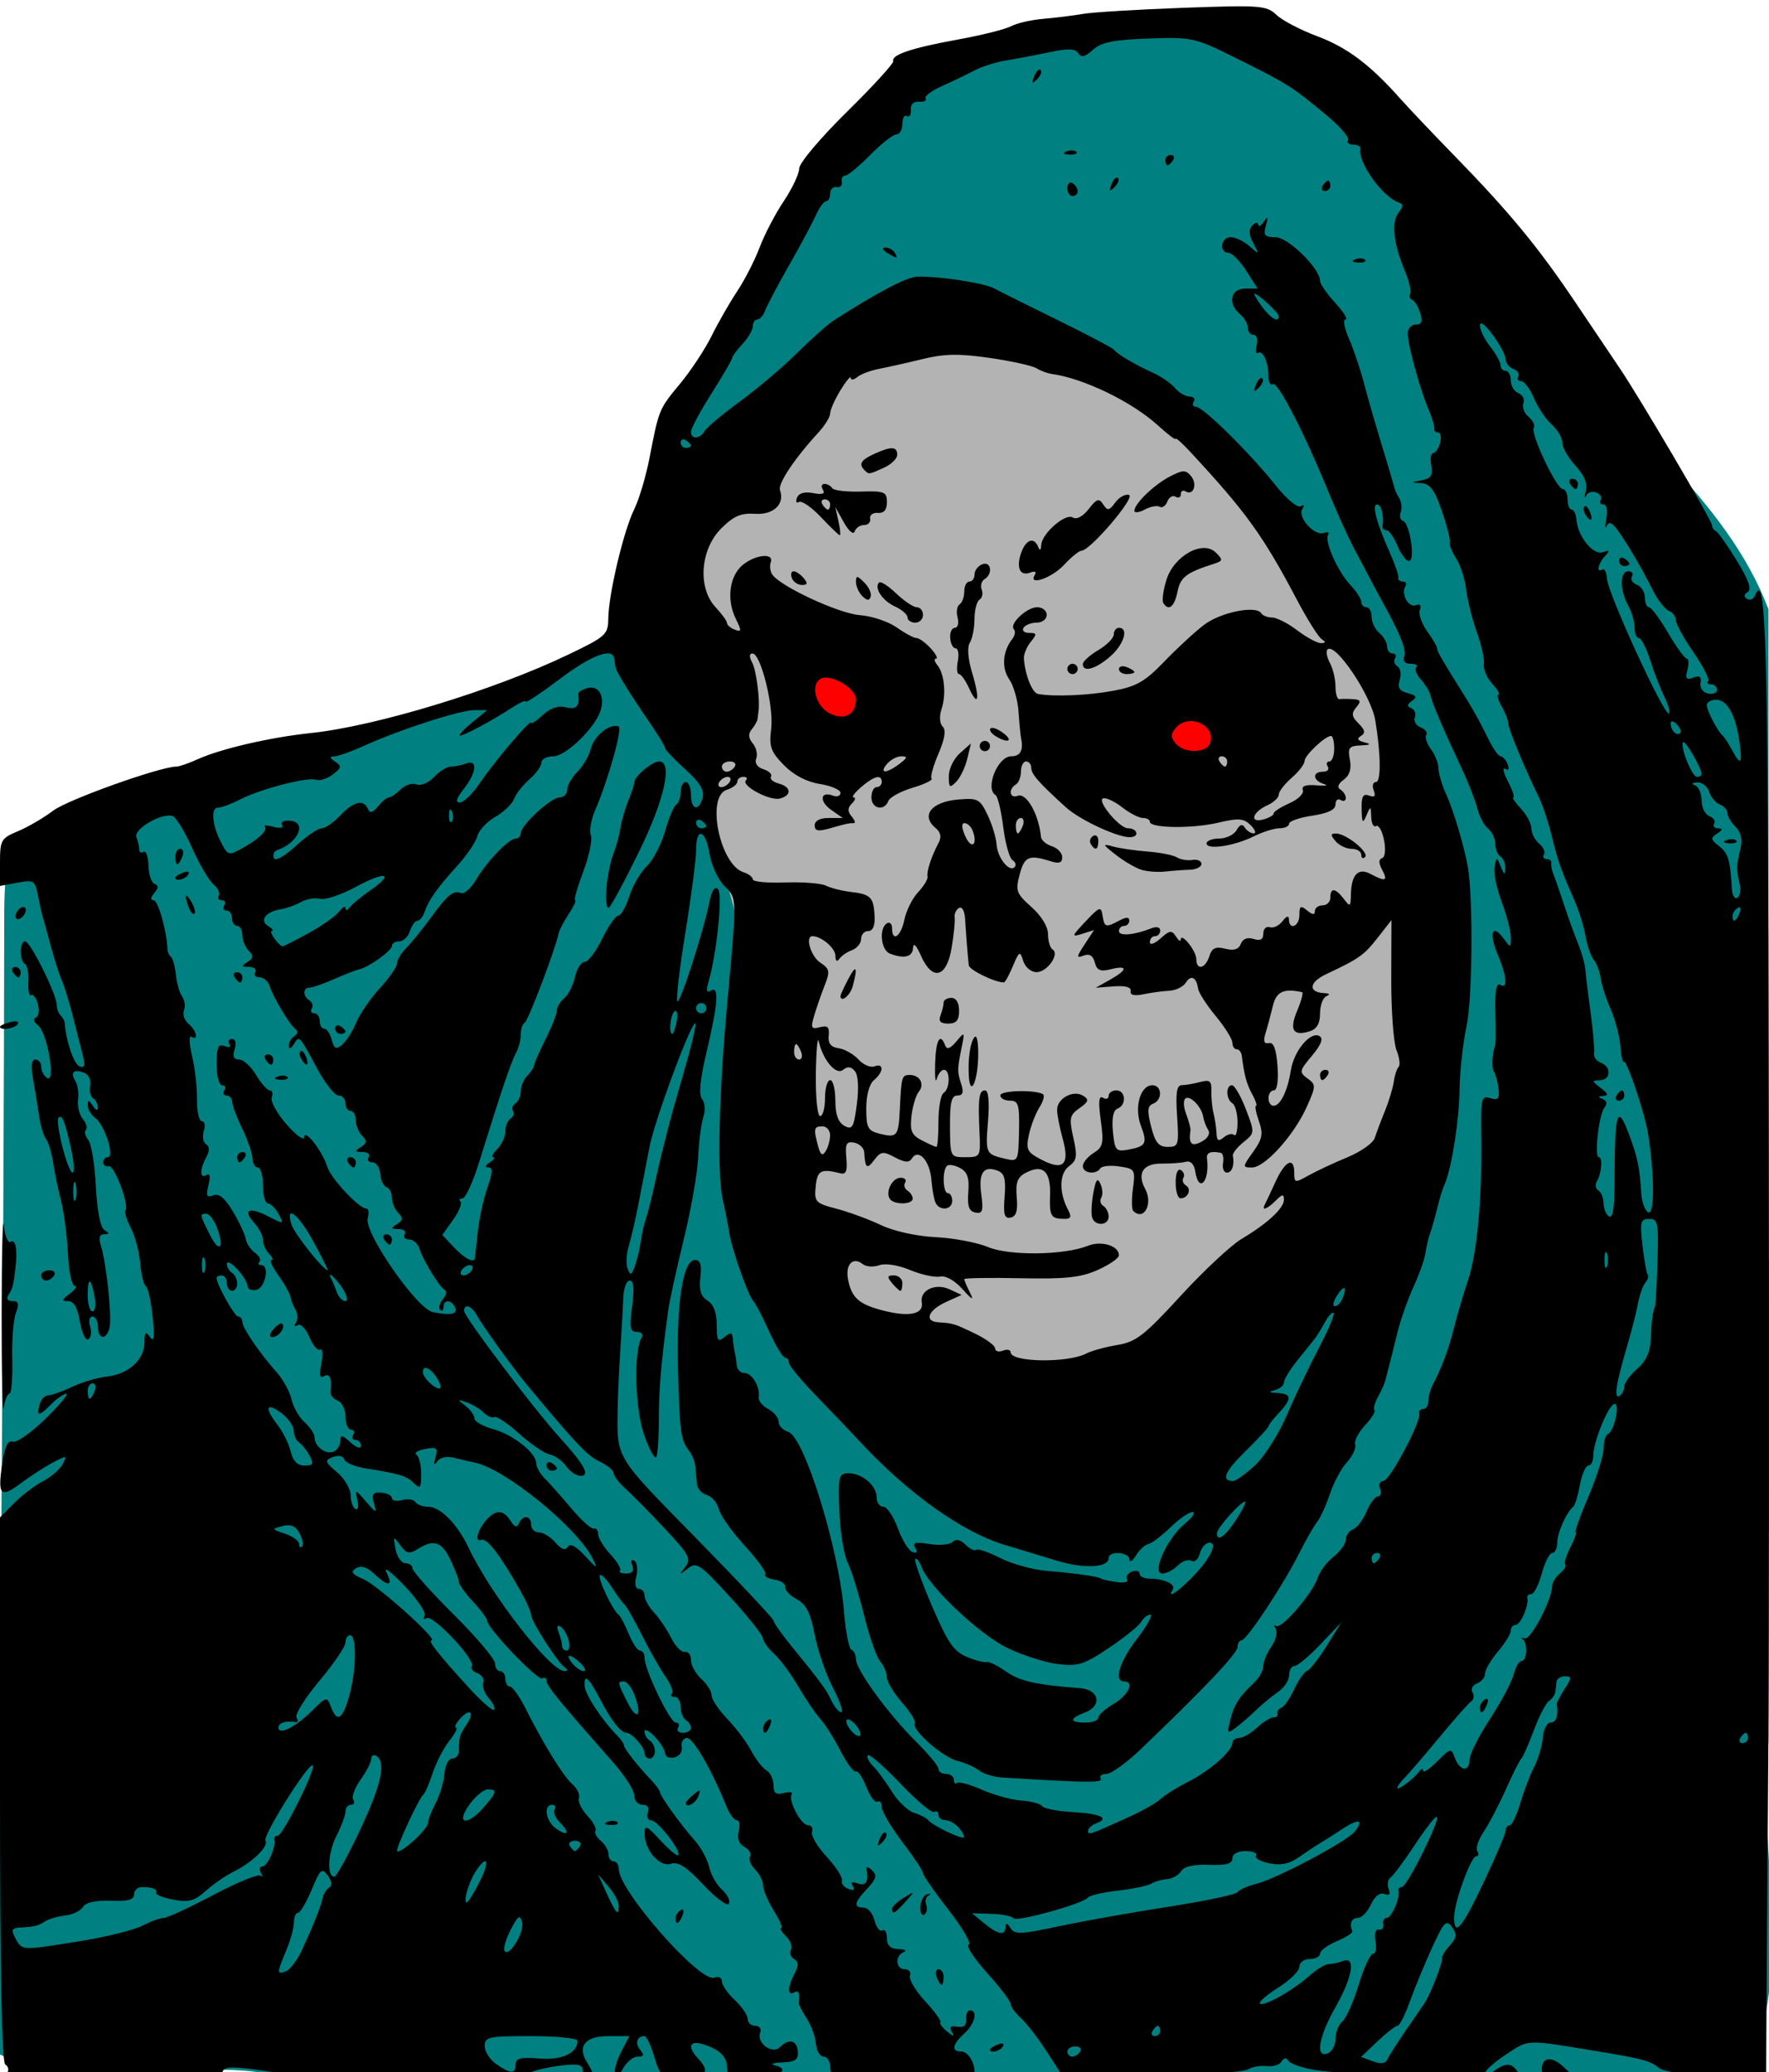
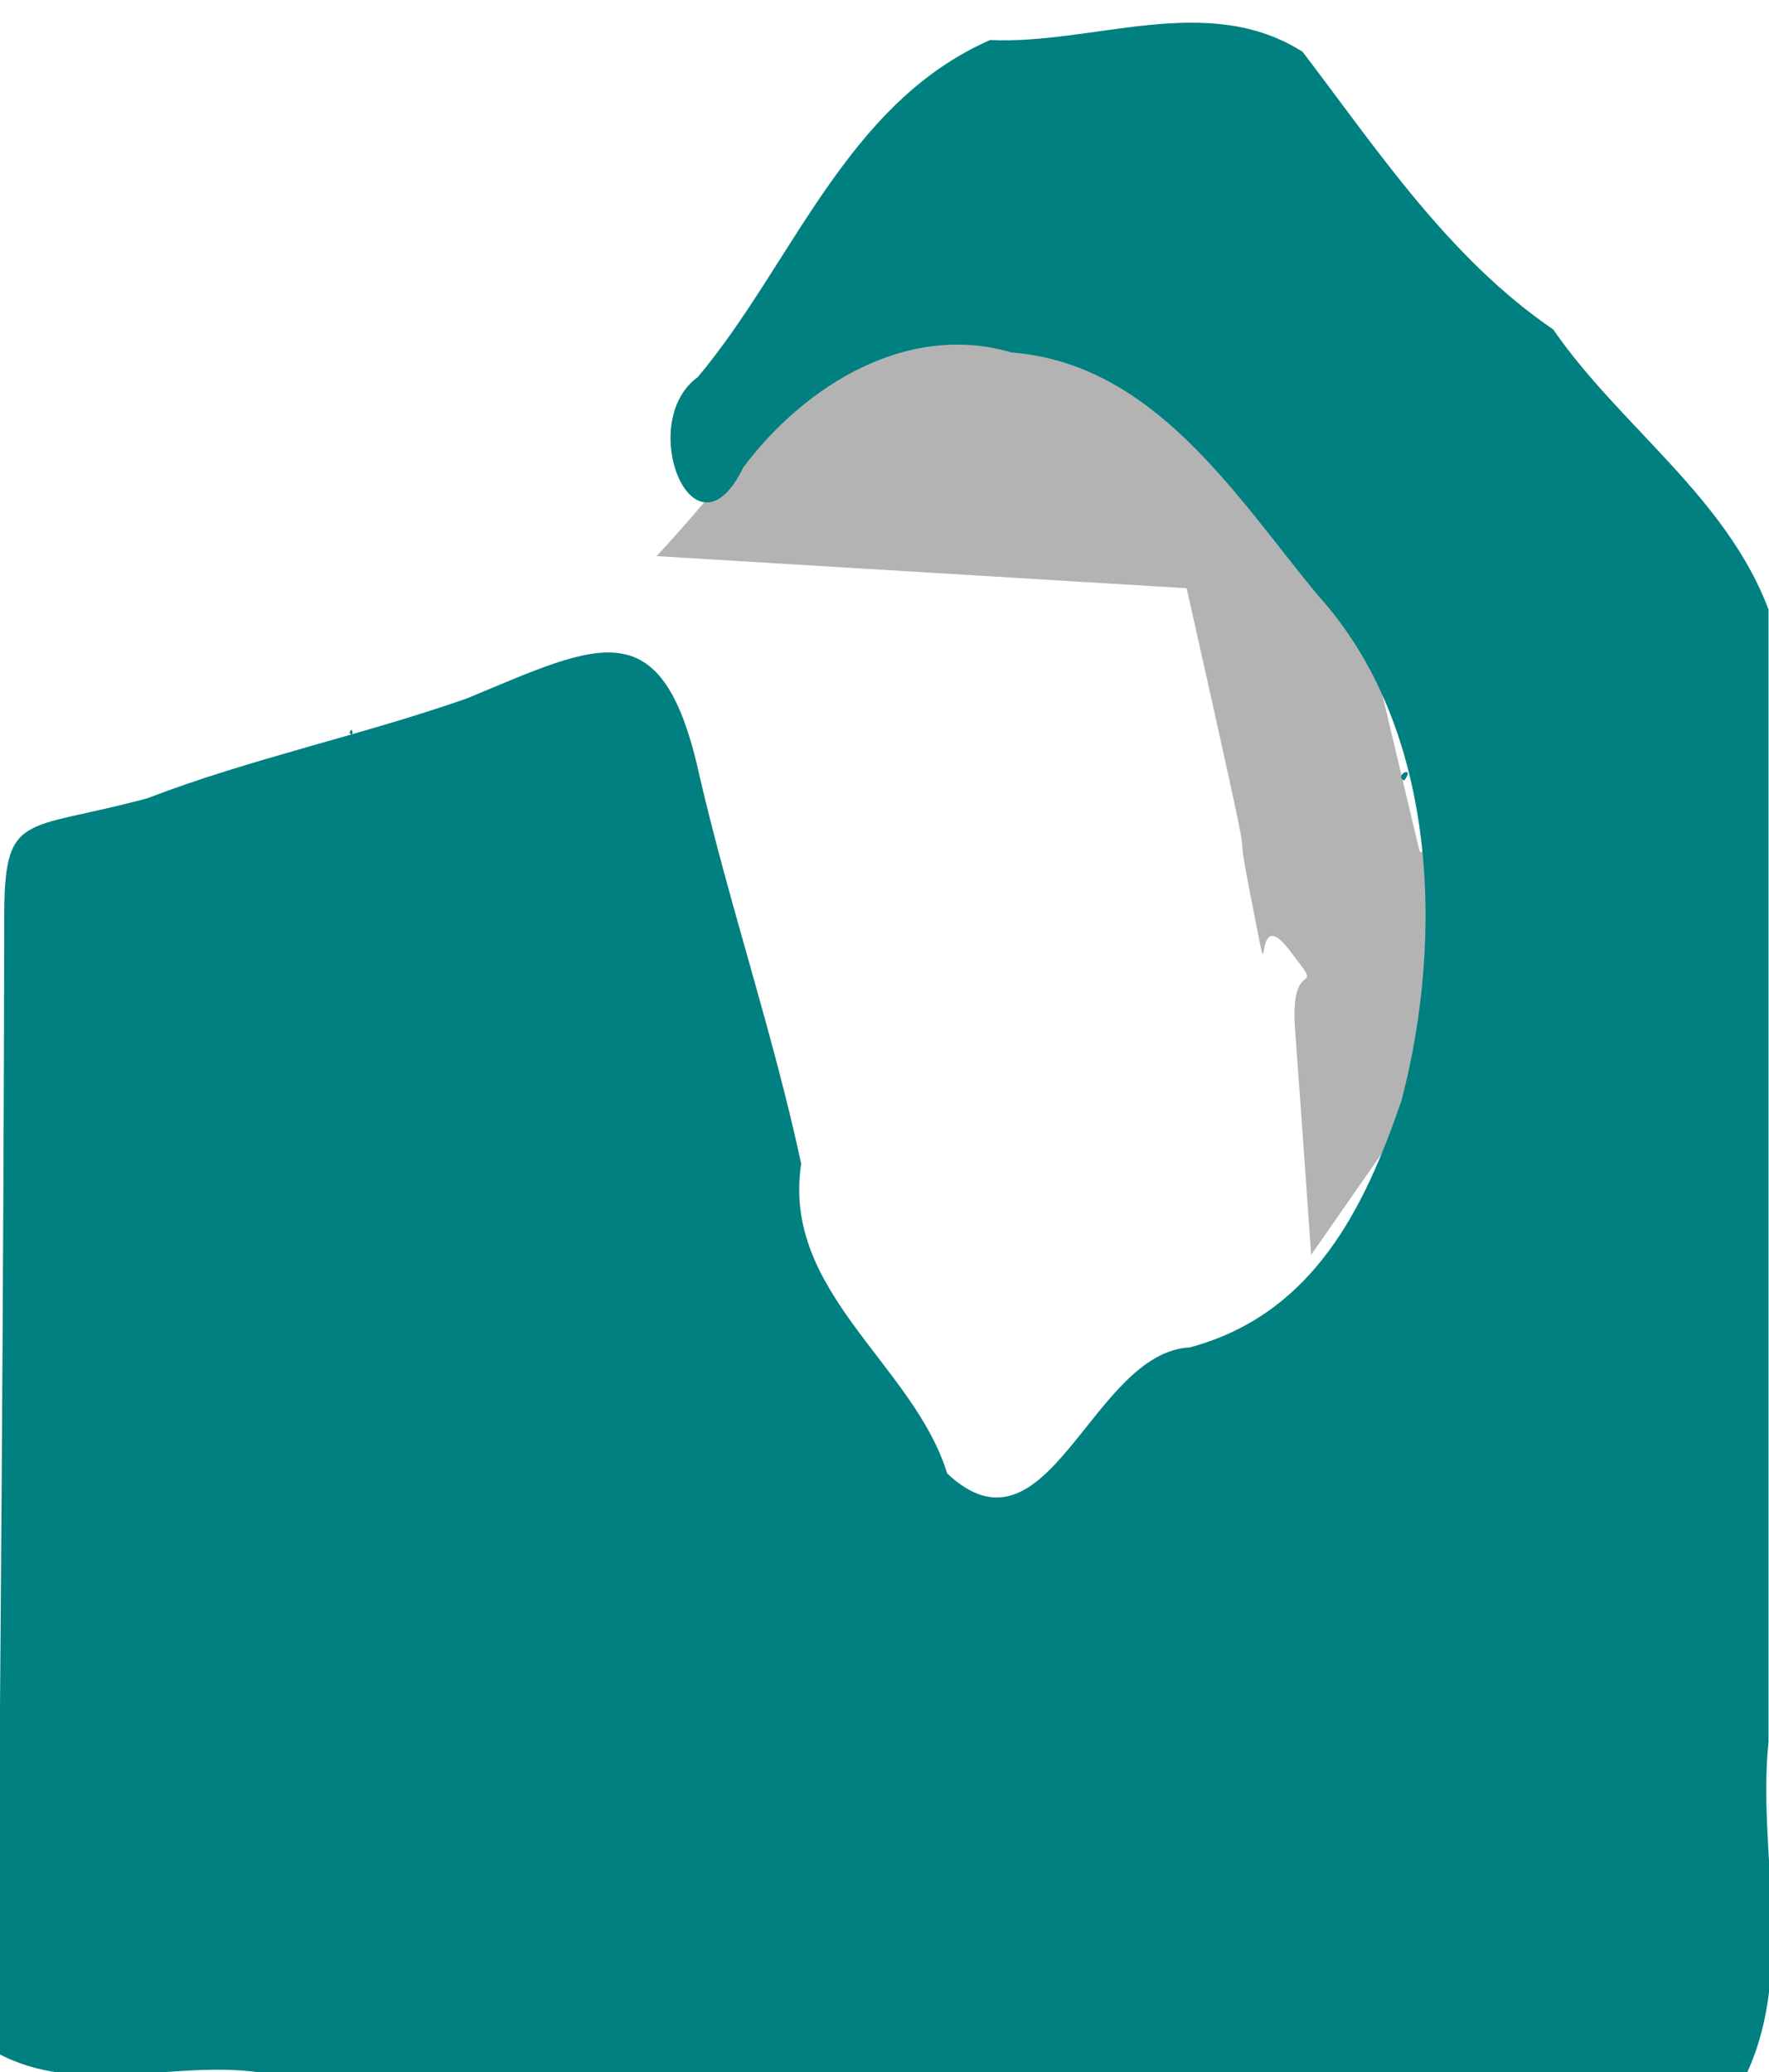
<svg xmlns="http://www.w3.org/2000/svg" xmlns:ns1="http://www.inkscape.org/namespaces/inkscape" xmlns:ns2="http://sodipodi.sourceforge.net/DTD/sodipodi-0.dtd" version="1.0" width="734.499" height="860.308" id="svg2883" ns1:version="0.91 r13725" ns2:docname="skeletonmanface.svg">
  <ns2:namedview pagecolor="#ffffff" bordercolor="#666666" borderopacity="1" objecttolerance="10" gridtolerance="10" guidetolerance="10" ns1:pageopacity="0" ns1:pageshadow="2" ns1:window-width="1366" ns1:window-height="705" id="namedview4140" showgrid="false" ns1:zoom="0.59975333" ns1:cx="569.82327" ns1:cy="361.04501" ns1:window-x="-8" ns1:window-y="-8" ns1:window-maximized="1" ns1:current-layer="svg2883" />
  <defs id="defs2885">
    <ns1:perspective ns2:type="inkscape:persp3d" ns1:vp_x="0 : 430.15405 : 1" ns1:vp_y="0 : 1000 : 0" ns1:vp_z="734.49908 : 430.15405 : 1" ns1:persp3d-origin="367.24954 : 286.76937 : 1" id="perspective4172" />
  </defs>
-   <path style="fill:#b3b3b3;fill-rule:evenodd;stroke:none;stroke-width:1px;stroke-linecap:butt;stroke-linejoin:miter;stroke-opacity:1;fill-opacity:1" d="m 272.612,230.883 c 88.37,-95.039 35.848,-94.205 88.37,-95.039 52.522,-0.834 52.522,-0.834 52.522,-0.834 0,0 14.172,-47.52 78.366,38.349 64.193,85.869 77.532,95.873 77.532,95.873 l 20.008,84.201 c 0,0 58.357,19.175 6.669,93.372 -51.688,74.197 -51.688,74.197 -51.688,74.197 l -57.524,49.187 -60.858,6.669 -59.191,-6.669 -42.517,-62.526 c 0,0 -4.168,-60.025 -6.669,-93.372 -2.501,-33.347 14.172,-11.671 -2.501,-33.347 -16.674,-21.676 -5.836,29.179 -15.84,-21.676 -10.004,-50.854 8.337,27.511 -26.678,-128.386 z" id="path4205" ns1:connector-curvature="0" />
-   <ellipse style="opacity:1;fill:#ff0000;fill-opacity:1;stroke:none;stroke-width:5;stroke-miterlimit:4;stroke-dasharray:none;stroke-opacity:1" id="path4144-9" cx="489.37" cy="304.695" rx="14.607" ry="13.943" />
+   <path style="fill:#b3b3b3;fill-rule:evenodd;stroke:none;stroke-width:1px;stroke-linecap:butt;stroke-linejoin:miter;stroke-opacity:1;fill-opacity:1" d="m 272.612,230.883 c 88.37,-95.039 35.848,-94.205 88.37,-95.039 52.522,-0.834 52.522,-0.834 52.522,-0.834 0,0 14.172,-47.52 78.366,38.349 64.193,85.869 77.532,95.873 77.532,95.873 l 20.008,84.201 c 0,0 58.357,19.175 6.669,93.372 -51.688,74.197 -51.688,74.197 -51.688,74.197 c 0,0 -4.168,-60.025 -6.669,-93.372 -2.501,-33.347 14.172,-11.671 -2.501,-33.347 -16.674,-21.676 -5.836,29.179 -15.84,-21.676 -10.004,-50.854 8.337,27.511 -26.678,-128.386 z" id="path4205" ns1:connector-curvature="0" />
  <path style="fill:#008080;fill-rule:evenodd;stroke:none;stroke-width:0.991px;stroke-linecap:butt;stroke-linejoin:miter;stroke-opacity:1" d="m 411.122,16.603 c -60.035,26.359 -81.927,92.879 -121.376,139.936 -26.161,18.976 -1.604,79.631 18.915,37.454 25.401,-33.848 67.991,-60.435 111.281,-47.658 59.217,4.615 92.94,59.224 127.044,100.586 50.196,55.15 52.587,142.686 34.935,209.941 -15.08,43.952 -36.218,88.611 -87.83,102.537 -40.963,1.951 -58.767,91.731 -100.814,52.352 -13.924,-45.277 -68.799,-75.223 -60.616,-128.579 -11.628,-54.08 -29.589,-106.807 -42.002,-160.136 -15.371,-70.973 -41.277,-56.115 -96.647,-33.13 -43.902,15.442 -89.481,24.869 -132.74,41.483 -51.973,14.145 -59.664,4.699 -59.511,50.682 -0.155,137.244 -1.733,333.044 -2.936,470.284 33.5,18.126 72.374,3.133 108.325,7.959 l 618.353,0 c 19.667,-43.286 4.12,-91.515 8.792,-137.099 l 0,-470.231 C 716.478,206.014 672.711,177.049 644.925,136.805 601.563,107.149 572.203,62.63 540.849,21.513 501.29,-3.693 453.838,18.66 411.122,16.603 Z M 145.15,304.169 c 1.914,2.947 1.282,-3.604 0,0 z m 437.887,19.9 c 4.921,-6.642 -4.556,-2.281 0,0 z" id="path4165" ns1:connector-curvature="0" ns2:nodetypes="ccccccccccccccccccccccccc" />
-   <ellipse style="opacity:1;fill:#ff0000;fill-opacity:1;stroke:none;stroke-width:5;stroke-miterlimit:4;stroke-dasharray:none;stroke-opacity:1" id="path4144" cx="347.31" cy="289.159" rx="17.525" ry="16.728" />
  <g transform="translate(24.857,47.609)" id="layer1">
-     <path d="m -21.737,812.815 c 0.677,-1.093 0.253,-2.59 -0.944,-3.327 -1.429,-0.881 -2.176,-40.066 -2.176,-114.237 l 0,-112.896 5.91,-5.942 c 3.25,-3.268 8.624,-7.344 11.941,-9.058 3.317,-1.714 6.985,-4.893 8.151,-7.065 1.999,-3.722 1.775,-3.767 -3.912,-0.779 -3.318,1.743 -9.394,5.674 -13.502,8.735 -8.521,6.349 -9.658,5.039 -7.583,-8.747 1.005,-6.68 2.309,-9.309 4.251,-8.566 1.54,0.589 7.644,-3.656 13.564,-9.434 5.92,-5.778 9.888,-10.505 8.818,-10.505 -1.07,0 -3.872,1.92 -6.227,4.268 -5.301,5.283 -6.307,5.355 -4.996,0.356 0.565,-2.152 2.16,-3.913 3.546,-3.913 1.386,-5.8e-4 5.892,-1.589 10.013,-3.53 4.121,-1.941 10.615,-3.863 14.429,-4.272 8.864,-0.95 15.535,-6.965 15.577,-14.045 0.027,-4.504 0.459,-4.94 2.316,-2.337 1.681,2.357 1.97,0.148 1.094,-8.375 -0.654,-6.367 -1.937,-12.128 -2.852,-12.803 -0.914,-0.675 -1.966,-4.997 -2.337,-9.605 -0.371,-4.607 -2.128,-11.178 -3.905,-14.602 -1.776,-3.424 -2.792,-6.661 -2.257,-7.194 1.854,-1.848 -4.516,-18.903 -6.863,-18.372 -1.297,0.293 -2.358,-0.427 -2.358,-1.6 0,-1.174 0.896,-2.134 1.991,-2.134 2.942,0 -1.348,-13.408 -5.195,-16.239 -1.771,-1.303 -3.204,-3.704 -3.186,-5.335 0.026,-2.374 0.447,-2.327 2.108,0.235 1.247,1.923 2.088,2.186 2.108,0.659 0.018,-1.398 -0.871,-3.098 -1.977,-3.779 -1.105,-0.681 -1.657,-3.062 -1.226,-5.292 0.44,-2.279 -0.689,-4.617 -2.579,-5.34 -4.278,-1.636 -5.819,-0.135 -3.565,3.474 0.965,1.545 1.467,5.021 1.117,7.724 -0.35,2.703 0.539,6.327 1.977,8.054 1.438,1.727 2.003,3.748 1.257,4.492 -0.746,0.744 -0.305,2.616 0.98,4.159 1.285,1.544 2.71,10.21 3.166,19.259 0.509,10.111 1.871,17.111 3.532,18.162 2.144,1.356 2.119,1.717 -0.117,1.743 -1.932,0.022 -2.348,1.518 -1.32,4.746 2.3,7.223 4.666,29.975 3.557,34.203 -1.346,5.129 -4.77,4.766 -4.77,-0.506 0,-2.347 -1.028,-4.268 -2.285,-4.268 -1.277,0 -1.711,1.803 -0.983,4.088 0.716,2.249 0.385,4.653 -0.736,5.344 -1.121,0.691 -2.69,-2.589 -3.487,-7.289 -0.986,-5.817 -2.544,-8.545 -4.881,-8.545 -2.821,0 -2.692,-0.558 0.723,-3.133 2.286,-1.723 3.178,-3.163 1.984,-3.201 -1.195,-0.037 -2.46,-6.069 -2.811,-13.405 -0.351,-7.335 -1.631,-17.178 -2.843,-21.872 -1.212,-4.695 -2.711,-11.896 -3.33,-16.004 -0.619,-4.108 -1.944,-8.489 -2.944,-9.737 -0.999,-1.248 -2.29,-5.569 -2.867,-9.602 -0.577,-4.034 -1.698,-10.935 -2.491,-15.336 -0.968,-5.376 -0.647,-8.002 0.98,-8.002 1.332,0 2.421,1.384 2.421,3.075 0,1.691 1.093,3.748 2.43,4.572 3.746,2.307 0.102,-18.857 -3.759,-21.835 -1.801,-1.389 -2.226,-2.777 -0.98,-3.201 1.21,-0.412 1.633,-2.899 0.941,-5.526 -0.693,-2.627 -1.956,-4.348 -2.807,-3.824 -0.851,0.524 -1.376,-1.924 -1.166,-5.442 0.21,-3.517 -0.429,-6.895 -1.42,-7.505 -2.396,-1.476 -2.321,-9.394 0.089,-9.394 2.133,0 13.096,22.081 13.096,26.376 0,1.533 0.723,3.507 1.606,4.387 0.883,0.88 1.649,2.241 1.702,3.023 0.51,7.507 3.794,17.23 6.121,18.12 2.262,0.865 2.51,-0.366 1.141,-5.662 -0.962,-3.722 -2.852,-11.089 -4.201,-16.37 -1.349,-5.281 -3.293,-11.523 -4.321,-13.87 -1.028,-2.347 -3.035,-8.589 -4.46,-13.87 -1.425,-5.281 -2.95,-10.797 -3.39,-12.257 -0.439,-1.46 -1.353,-5.563 -2.031,-9.119 -1.151,-6.04 -1.708,-6.376 -8.475,-5.11 l -7.243,1.354 0,-9.811 c 0,-9.196 0.47,-10.007 7.493,-12.932 4.121,-1.716 10.694,-5.554 14.606,-8.528 5.974,-4.541 44.433,-18.283 51.169,-18.283 1.149,0 5.125,-1.376 8.836,-3.057 9.613,-4.356 30.05,-9.086 46.932,-10.862 27.117,-2.852 75.972,-17.736 106.934,-32.576 15.617,-7.485 16.525,-8.305 16.592,-14.966 0.101,-10.015 6.353,-36.409 10.714,-45.233 2.03,-4.108 4.901,-13.71 6.379,-21.339 3.948,-20.373 3.925,-20.316 12.732,-30.939 4.464,-5.384 10.35,-14.309 13.079,-19.833 2.73,-5.524 7.519,-13.884 10.643,-18.579 3.124,-4.695 7.301,-12.857 9.281,-18.138 1.98,-5.281 6.489,-13.924 10.02,-19.205 3.53,-5.281 6.423,-11.409 6.428,-13.618 0.005,-2.23 8.805,-12.666 19.793,-23.473 10.881,-10.702 19.546,-20.195 19.255,-21.097 -0.84,-2.609 7.772,-5.476 26.884,-8.948 9.763,-1.774 19.69,-4.26 22.06,-5.524 2.37,-1.264 8.352,-2.639 13.293,-3.055 4.941,-0.416 12.356,-1.338 16.477,-2.047 4.121,-0.71 22.908,-1.85 41.749,-2.534 32.045,-1.163 34.539,-0.974 38.647,2.939 2.415,2.3 9.996,6.272 16.845,8.827 12.409,4.627 21.989,11.799 34.345,25.71 3.578,4.029 13.731,14.737 22.563,23.796 23.068,23.662 35.104,38.269 50.684,61.504 7.549,11.259 15.691,23.352 18.093,26.873 7.8,11.435 38.271,63.253 38.271,65.083 0,0.978 0.723,2.099 1.606,2.49 0.883,0.391 4.791,5.903 8.684,12.248 4.933,8.04 6.323,12.001 4.589,13.07 -1.633,1.006 -1.737,1.997 -0.303,2.88 1.203,0.741 2.677,0.141 3.277,-1.334 4.686,-11.521 5.474,17.161 5.757,209.57 0.167,113.295 0.102,231.917 -0.144,263.606 -0.246,31.688 -0.568,76.682 -0.716,99.985 l -0.269,42.37 -20.624,-0.825 c -12.237,-0.49 -21.943,-1.916 -23.867,-3.508 -3.536,-2.925 -6.833,-3.806 -26.16,-6.993 -29.382,-4.845 -27.721,-4.904 -37.151,1.316 -4.884,3.221 -8.88,6.739 -8.88,7.817 0,2.214 -55.552,1.227 -70.621,-1.255 -5.282,-0.87 -10.22,-2.575 -10.972,-3.789 -0.912,-1.471 -1.883,-1.377 -2.911,0.281 -0.848,1.368 -3.618,2.221 -6.155,1.894 -2.537,-0.326 -6.034,0.287 -7.771,1.364 -1.737,1.077 -19.626,2.364 -39.753,2.861 l -36.595,0.903 -6.837,-10.62 c -3.761,-5.841 -8.753,-12.348 -11.095,-14.46 -2.342,-2.112 -4.257,-4.751 -4.257,-5.863 0,-1.113 -4.43,-6.934 -9.844,-12.936 -5.414,-6.002 -8.819,-11.254 -7.566,-11.67 1.253,-0.416 -2.506,-6.902 -8.354,-14.412 -5.848,-7.51 -10.637,-14.403 -10.642,-15.317 -0.005,-0.914 -3.859,-6.722 -8.564,-12.908 -4.705,-6.185 -8.555,-12.724 -8.555,-14.53 0,-1.806 -0.801,-2.79 -1.779,-2.187 -0.979,0.603 -3.068,-2.178 -4.643,-6.179 -1.575,-4.001 -3.528,-6.866 -4.339,-6.367 -0.811,0.5 -3.668,-3.342 -6.349,-8.538 -2.681,-5.195 -6.458,-11.169 -8.394,-13.275 -1.936,-2.106 -6.042,-8.151 -9.124,-13.434 -3.083,-5.283 -7.632,-11.433 -10.109,-13.667 -2.477,-2.234 -4.542,-5.114 -4.588,-6.399 -0.046,-1.285 -6.204,-9.023 -13.683,-17.195 -12.542,-13.703 -13.908,-14.615 -17.579,-11.736 -3.665,2.874 -3.746,2.824 -1.019,-0.64 2.645,-3.36 1.736,-5.07 -8.506,-16.004 -6.307,-6.733 -13.66,-14.194 -16.342,-16.578 -2.682,-2.385 -4.875,-5.271 -4.875,-6.414 0,-1.143 -2.649,-3.317 -5.888,-4.831 -5.061,-2.366 -10.025,-7.629 -30.509,-32.347 -5.614,-6.775 -18.12,-24.126 -20.312,-28.182 -2.229,-4.126 -5.38,-5.266 -5.38,-1.948 0,2.382 28.841,40.562 39.622,52.451 10.356,11.421 12.861,16.004 8.746,16.004 -1.741,0 -4.451,-1.829 -6.022,-4.065 -1.571,-2.236 -4.623,-4.396 -6.781,-4.801 -2.158,-0.405 -7.852,-4.282 -12.652,-8.617 -4.8,-4.334 -9.433,-7.446 -10.295,-6.916 -0.862,0.531 -2.849,-0.298 -4.416,-1.841 -1.567,-1.544 -4.776,-3.475 -7.131,-4.293 -3.973,-1.379 -4.012,-1.277 -0.535,1.422 2.061,1.599 3.747,3.957 3.747,5.24 0,1.282 3.508,3.297 7.796,4.477 8.365,2.302 17.896,9.907 17.896,14.279 0,1.472 1.559,4.23 3.464,6.128 1.905,1.899 6.864,7.489 11.02,12.422 4.156,4.934 8.378,8.73 9.382,8.437 1.004,-0.293 1.826,0.767 1.826,2.356 0,1.589 2.307,5.371 5.128,8.404 2.82,3.033 4.587,6.054 3.925,6.713 -0.661,0.659 0.506,1.199 2.595,1.199 2.552,0 3.379,-1.086 2.522,-3.312 -0.734,-1.906 -0.373,-2.756 0.849,-2.003 1.168,0.72 1.535,3.65 0.814,6.512 -0.799,3.172 -0.384,5.204 1.063,5.204 1.305,0 2.373,1.259 2.373,2.798 0,1.539 1.779,4.702 3.953,7.027 2.174,2.326 5.37,7.068 7.101,10.538 1.731,3.47 4.288,6.069 5.681,5.776 1.393,-0.293 2.533,1.238 2.533,3.404 0,2.165 1.927,5.675 4.282,7.799 2.355,2.124 4.282,5.206 4.282,6.848 0,1.642 2.945,6.055 6.544,9.805 3.599,3.751 8.065,9.7 9.924,13.221 1.859,3.521 4.695,7.17 6.302,8.108 1.607,0.939 2.921,3.691 2.921,6.117 0,3.361 1.02,4.145 4.285,3.294 2.357,-0.614 3.829,-0.381 3.271,0.518 -1.573,2.536 3.902,12.869 6.828,12.887 1.435,0.009 2.156,1.217 1.602,2.684 -0.554,1.467 2.177,6.115 6.069,10.33 3.891,4.214 6.742,8.657 6.336,9.873 -0.407,1.216 0.796,2.798 2.674,3.516 2.249,0.86 2.89,0.463 1.88,-1.167 -1.024,-1.651 -0.35,-2.019 2.03,-1.109 3.363,1.286 4.647,-0.808 3.663,-5.972 -0.224,-1.174 0.806,-0.946 2.287,0.505 2.159,2.115 1.765,3.625 -1.988,7.606 -5.487,5.821 -5.883,7.893 -1.511,7.893 1.744,0 3.773,2.394 4.51,5.32 0.737,2.926 2.2,4.79 3.252,4.142 1.052,-0.648 1.913,0.799 1.913,3.216 0,3.084 1.436,4.444 4.817,4.562 2.649,0.093 3.613,0.653 2.141,1.245 -3.73,1.5 -3.36,7.122 0.468,7.122 1.729,0 2.691,1.2 2.138,2.667 -0.554,1.467 2.264,6.21 6.262,10.541 3.998,4.33 6.867,8.274 6.375,8.765 -0.492,0.49 0.759,2.229 2.78,3.863 2.782,2.25 3.262,2.289 1.978,0.161 -1.197,-1.983 -0.53,-2.611 2.265,-2.134 2.682,0.458 3.865,-0.53 3.664,-3.058 -0.164,-2.054 0.559,-3.734 1.606,-3.734 3.406,0 2.008,5.646 -2.379,9.602 -5,4.51 -5.515,7.469 -1.3,7.469 2.805,0 5.581,4.332 5.581,8.71 0,1.097 -13.198,1.959 -29.973,1.959 -28.546,0 -29.973,-0.203 -29.973,-4.268 0,-2.347 -1.235,-4.268 -2.744,-4.268 -1.509,0 -2.945,-2.421 -3.191,-5.379 -0.246,-2.958 -1.978,-7.709 -3.851,-10.557 -1.872,-2.848 -3.326,-5.709 -3.232,-6.357 0.585,-4.008 -0.099,-5.532 -1.969,-4.38 -2.84,1.749 -2.723,-2.397 0.221,-7.88 1.774,-3.304 1.706,-4.803 -0.274,-6.023 -1.45,-0.893 -2.022,-2.614 -1.272,-3.824 0.75,-1.21 -0.158,-3.718 -2.02,-5.573 -1.861,-1.855 -2.755,-3.373 -1.986,-3.373 0.769,0 -0.607,-3.234 -3.059,-7.187 -2.451,-3.953 -4.457,-8.686 -4.457,-10.517 0,-1.831 -1.507,-4.832 -3.348,-6.667 -1.841,-1.835 -2.785,-4.245 -2.096,-5.356 0.689,-1.111 -0.358,-2.917 -2.325,-4.014 -2.324,-1.296 -3.16,-3.585 -2.386,-6.533 0.655,-2.496 0.297,-4.538 -0.796,-4.538 -1.093,0 -3.048,-2.641 -4.346,-5.868 -5.991,-14.9 -13.698,-28.274 -16.293,-28.274 -1.569,0 -2.57,1.646 -2.224,3.657 0.362,2.104 -0.962,3.983 -3.118,4.424 -2.061,0.422 -3.747,-0.304 -3.747,-1.612 0,-1.309 -1.927,-4.441 -4.282,-6.96 -2.355,-2.52 -4.282,-3.496 -4.282,-2.171 0,1.326 0.963,3.004 2.141,3.729 1.178,0.725 2.141,2.703 2.141,4.394 0,1.691 -0.963,3.075 -2.141,3.075 -1.178,0 -2.141,-1.029 -2.141,-2.286 0,-2.487 -5.27,-8.383 -7.493,-8.383 -2.314,0 -6.222,-4.931 -10.71,-13.513 -5.024,-9.607 -6.99,-11.352 -6.658,-5.909 0.221,3.615 7.125,14.095 13.621,20.675 1.472,1.491 2.676,3.248 2.676,3.905 0,1.314 5.395,8.21 11.24,14.368 2.061,2.171 3.747,4.466 3.747,5.1 0,1.576 8.583,13.519 14.376,20.006 2.608,2.92 5.312,7.897 6.009,11.059 0.697,3.162 3.117,7.418 5.377,9.457 2.261,2.039 3.528,4.646 2.817,5.793 -0.711,1.147 -5.494,-2.411 -10.629,-7.906 -6.933,-7.419 -10.397,-9.655 -13.461,-8.686 -4.729,1.496 -10.913,-5.656 -10.913,-12.621 0,-3.644 0.955,-3.226 6.53,2.857 3.592,3.919 6.936,6.722 7.432,6.227 1.54,-1.535 -8.461,-14.46 -11.219,-14.499 -1.435,-0.02 -2.054,-1.477 -1.377,-3.238 0.78,-2.027 -0.029,-3.201 -2.208,-3.201 -1.892,0 -3.441,-1.728 -3.441,-3.839 0,-2.111 -3.768,-8.113 -8.373,-13.337 -23.037,-26.131 -28.023,-32.222 -28.023,-34.235 0,-1.204 -0.805,-1.693 -1.789,-1.087 -1.818,1.12 -22.832,-20.827 -22.832,-23.845 0,-0.906 -2.649,-4.495 -5.888,-7.976 -3.238,-3.481 -5.888,-7.154 -5.888,-8.162 0,-1.008 -1.555,-5.099 -3.455,-9.091 -3.684,-7.738 -6.912,-8.836 -13.648,-4.644 -3.534,2.2 -4.685,1.953 -7.262,-1.56 -2.892,-3.942 -3,-3.85 -1.944,1.654 0.615,3.205 2.451,5.828 4.08,5.828 1.629,0 2.962,0.971 2.962,2.157 0,1.186 7.707,9.818 17.128,19.182 9.42,9.364 17.128,18.476 17.128,20.249 0,1.773 0.963,3.224 2.141,3.224 1.178,0 2.141,1.44 2.141,3.201 0,1.76 0.857,3.201 1.905,3.201 1.048,0 3.959,4.081 6.469,9.069 7.569,15.041 15.634,28.086 19.458,31.475 1.987,1.76 3.212,4.367 2.723,5.793 -0.489,1.426 1.074,4.692 3.473,7.258 2.399,2.566 3.923,5.372 3.388,6.235 -0.535,0.863 0.462,2.756 2.215,4.206 1.753,1.45 3.188,3.96 3.188,5.576 0,1.617 0.963,2.94 2.141,2.94 1.178,0 2.141,1.459 2.141,3.243 0,8.907 33.779,47.294 39.644,45.051 1.798,-0.688 3.175,-0.017 3.175,1.548 0,1.519 2.409,5.017 5.352,7.774 2.944,2.756 5.352,6.285 5.352,7.841 0,1.556 1.415,2.829 3.144,2.829 1.748,0 2.656,1.269 2.044,2.859 -1.641,4.261 5.02,9.159 8.177,6.013 3.772,-3.759 7.097,-2.958 7.456,1.798 0.257,3.397 -1.07,4.318 -6.503,4.515 -3.754,0.136 -5.127,0.689 -3.052,1.228 7.11,1.848 1.33,4.926 -9.252,4.926 -8.921,0 -10.578,-0.628 -10.578,-4.006 0,-4.558 -3.188,-7.613 -10.17,-9.746 -5.321,-1.626 -6.362,1.121 -2.141,5.649 5.533,5.935 3.98,8.104 -5.802,8.104 -9.285,0 -9.619,-0.236 -12.114,-8.536 -1.411,-4.695 -3.216,-8.536 -4.011,-8.536 -3.155,0 -4.135,2.961 -1.878,5.672 1.824,2.191 1.586,2.864 -1.014,2.864 -1.869,0 -4.557,2.158 -5.973,4.796 -1.447,2.695 -2.944,3.693 -3.417,2.279 -0.463,-1.384 0.687,-5.463 2.555,-9.063 l 3.396,-6.546 -8.686,0 c -9.685,0 -13.102,4.2 -8.89,10.923 3.038,4.848 3.109,6.148 0.338,6.148 -1.178,0 -2.141,-1.349 -2.141,-2.998 0,-2.285 -2.163,-2.724 -9.099,-1.844 -5.004,0.635 -10.544,1.887 -12.31,2.783 -5.446,2.763 -91.054,2.433 -109.778,-0.424 -13.453,-2.053 -17.513,-2.07 -18.179,-0.08 -0.631,1.886 -12.718,2.563 -45.765,2.563 -27.171,0 -44.422,-0.785 -43.676,-1.986 z m 210.976,-3.369 c 0,-2.52 2.125,-3.045 9.759,-2.411 9.418,0.782 15.932,-2.212 15.932,-7.324 0,-1.09 -8.671,-1.981 -19.269,-1.981 -17.654,0 -19.269,0.347 -19.269,4.147 0,2.281 2.141,5.642 4.758,7.469 5.976,4.172 8.087,4.198 8.087,0.101 z m 369.315,-13.636 c 3.533,-5.164 7.156,-10.445 8.052,-11.736 2.356,-3.397 7.676,-17.042 7.275,-18.662 -0.187,-0.757 1.272,-3.158 3.243,-5.335 2.947,-3.256 3.105,-4.608 0.892,-7.615 -2.378,-3.23 -3.343,-2.234 -8.27,8.536 -3.068,6.706 -7.213,16.753 -9.211,22.328 -1.998,5.575 -4.323,10.136 -5.166,10.136 -0.843,0 -4.583,2.905 -8.311,6.456 l -6.778,6.456 4.855,1.813 c 3.165,1.182 5.228,0.977 5.926,-0.588 0.589,-1.321 3.961,-6.626 7.493,-11.79 z m -134.88,8.321 c 0.728,-1.174 -0.179,-2.134 -2.015,-2.134 -1.836,0 -3.338,0.96 -3.338,2.134 0,1.174 0.907,2.134 2.015,2.134 1.108,0 2.61,-0.96 3.338,-2.134 z m 105.977,-5.302 c 0,-2.665 1.289,-5.911 2.865,-7.215 1.576,-1.303 4.618,-8.143 6.762,-15.198 2.143,-7.056 4.82,-12.829 5.949,-12.829 1.128,0 1.6,-2.353 1.049,-5.229 -0.598,-3.116 -0.049,-5.056 1.356,-4.801 1.298,0.235 2.118,-0.772 1.824,-2.239 -0.294,-1.467 0.363,-2.667 1.461,-2.667 2.033,0 5.622,-8.291 4.85,-11.203 -0.233,-0.88 0.418,-1.6 1.446,-1.6 2.089,0 15.934,-27.777 14.538,-29.168 -0.488,-0.486 -4.557,4.677 -9.042,11.475 -4.485,6.797 -9.081,12.982 -10.214,13.744 -1.132,0.762 -1.486,2.873 -0.785,4.693 0.872,2.264 0.311,2.939 -1.779,2.14 -1.891,-0.723 -4.017,0.942 -5.587,4.376 -1.394,3.049 -3.825,5.544 -5.402,5.544 -2.631,0 -3.657,2.427 -2.333,5.517 0.294,0.687 -2.596,2.561 -6.423,4.165 -3.827,1.604 -6.958,3.923 -6.958,5.153 0,1.23 -1.927,2.237 -4.282,2.237 -2.363,0 -4.282,1.423 -4.282,3.174 0,1.746 -3.945,5.656 -8.766,8.69 -4.821,3.034 -8.26,6.02 -7.642,6.636 1.46,1.455 13.704,-5.417 20.607,-11.565 2.965,-2.641 6.526,-4.801 7.914,-4.801 1.388,0 4.047,-0.583 5.91,-1.295 5.493,-2.101 4.135,6.439 -3.036,19.105 -7.054,12.458 -8.525,21.271 -3.211,19.238 1.766,-0.676 3.211,-3.409 3.211,-6.073 z m -72.793,-3.234 c 0,-1.174 -0.425,-2.134 -0.944,-2.134 -0.519,0 -1.54,0.96 -2.267,2.134 -0.728,1.174 -0.303,2.134 0.944,2.134 1.247,0 2.267,-0.96 2.267,-2.134 z M 100.085,762.857 c 4.542,-9.54 8.349,-19.012 9.054,-22.529 0.33,-1.643 1.545,-3.57 2.7,-4.281 1.312,-0.808 1.081,-2.684 -0.614,-4.994 -2.425,-3.306 -3.137,-2.679 -6.679,5.882 -2.18,5.27 -4.73,9.582 -5.667,9.582 -0.936,0 -1.702,1.803 -1.702,4.007 0,2.204 -1.445,7.454 -3.211,11.668 -3.959,9.445 -3.972,10.088 -0.165,8.633 1.675,-0.641 4.503,-4.226 6.285,-7.967 z m 91.823,-12.42 c -0.866,-3.301 -1.658,-2.793 -4.662,2.987 -1.99,3.83 -3.182,7.814 -2.648,8.854 1.671,3.256 8.408,-7.656 7.31,-11.84 z M 8.533,758.289 c 10.71,-1.731 22.272,-4.602 25.691,-6.38 3.42,-1.778 7.415,-3.238 8.878,-3.245 1.463,-0.007 10.736,-4.294 20.607,-9.526 9.871,-5.232 18.704,-8.833 19.628,-8.002 0.924,0.831 0.988,0.31 0.141,-1.157 -0.847,-1.467 -0.585,-2.667 0.583,-2.667 2.129,0 5.772,-8.201 4.977,-11.203 -0.233,-0.88 0.418,-1.6 1.446,-1.6 2.098,0 15.931,-27.78 14.529,-29.177 -1.562,-1.556 -20.912,29.213 -19.651,31.247 1.461,2.357 -5.382,8.986 -13.377,12.958 -3.218,1.599 -8.382,5.179 -11.474,7.956 -4.608,4.138 -7.01,4.79 -13.306,3.613 -4.226,-0.79 -7.476,-2.056 -7.223,-2.814 0.54,-1.614 -1.484,-2.444 -5.962,-2.444 -1.766,0 -3.211,1.367 -3.211,3.038 0,2.236 -2.564,2.94 -9.712,2.667 -6.269,-0.239 -10.357,0.67 -11.532,2.564 -1.001,1.614 -4.283,3.204 -7.293,3.533 -3.01,0.329 -6.733,1.395 -8.272,2.368 -3.149,1.99 -4.198,2.257 -10.367,2.635 -3.675,0.225 -3.998,0.935 -2.066,4.535 2.735,5.093 2.373,5.078 26.967,1.103 z M 392.662,752.385 c 0.022,-1.804 0.679,-1.65 2.027,0.476 1.746,2.751 4.212,2.668 19.771,-0.666 9.777,-2.095 30.295,-5.753 45.596,-8.128 15.301,-2.375 28.317,-5.12 28.924,-6.1 0.608,-0.98 3.985,-2.496 7.506,-3.368 8.584,-2.127 37.844,-17.609 41.17,-21.783 4.027,-5.054 1.609,-5.558 -5.162,-1.077 -3.331,2.204 -7.607,4.929 -9.502,6.056 -1.896,1.127 -5.832,3.736 -8.749,5.799 -3.704,2.62 -7.334,3.346 -12.041,2.408 -3.706,-0.739 -6.216,-2.187 -5.577,-3.217 0.639,-1.031 -1.303,-1.874 -4.317,-1.874 -3.312,0 -5.479,1.201 -5.479,3.038 0,2.236 -2.564,2.94 -9.712,2.667 -6.38,-0.243 -10.352,0.662 -11.579,2.639 -1.026,1.655 -3.658,3.141 -5.847,3.302 -2.19,0.161 -5.145,1.01 -6.569,1.886 -1.423,0.877 -7.668,2.178 -13.879,2.892 -6.21,0.714 -11.773,2.001 -12.361,2.859 -1.722,2.51 -29.881,10.332 -30.956,8.599 -0.538,-0.868 -4.632,-1.69 -9.097,-1.828 l -8.119,-0.25 5.054,4.169 c 5.822,4.802 8.848,5.313 8.895,1.501 z M 591.25,733.76 c 4.979,-10.537 9.052,-20.14 9.052,-21.339 0,-1.199 0.753,-2.18 1.674,-2.18 0.92,0 2.911,-4.178 4.424,-9.285 1.513,-5.107 4.124,-11.922 5.802,-15.147 1.678,-3.224 3.264,-8.649 3.525,-12.054 0.26,-3.406 1.714,-6.192 3.229,-6.192 2.347,0 3.288,-2.76 2.584,-7.581 -0.095,-0.649 1.373,-3.529 3.261,-6.402 3.025,-4.602 3.046,-5.222 0.172,-5.222 -1.793,0 -3.381,0.96 -3.528,2.134 -0.147,1.174 -0.388,3.129 -0.535,4.346 -0.147,1.216 -1.319,2.897 -2.605,3.734 -1.285,0.837 -4.126,6.324 -6.313,12.192 -2.187,5.868 -4.517,11.15 -5.179,11.736 -0.662,0.587 -3.561,6.348 -6.444,12.803 -2.882,6.455 -7.028,14.37 -9.212,17.59 -2.184,3.219 -3.372,6.82 -2.639,8.002 0.733,1.182 0.538,2.148 -0.433,2.148 -2.207,0 -9.193,19.27 -9.193,25.36 0,8.445 3.291,4.546 12.357,-14.644 z m -359.192,9.793 c 0,-1.63 -1.948,-5.231 -4.328,-8.002 l -4.328,-5.038 3.654,8.002 c 3.932,8.611 5.002,9.689 5.002,5.038 z m -57.806,-9.839 c 4.536,-8.861 3.163,-11.939 -1.796,-4.026 -2.897,4.624 -5.095,12.562 -3.477,12.562 0.497,0 2.87,-3.841 5.273,-8.536 z M 124.522,712.421 c 8.952,-18.948 11.067,-28.428 6.911,-30.987 -1.178,-0.725 -2.141,-0.21 -2.141,1.145 0,1.355 -1.988,5.246 -4.417,8.647 -2.43,3.401 -3.818,7.15 -3.085,8.331 0.733,1.182 0.312,2.148 -0.935,2.148 -1.247,0 -2.267,1.237 -2.267,2.75 0,1.512 -1.686,6.073 -3.747,10.136 -3.568,7.035 -4.081,16.989 -0.875,16.989 0.827,0 5.577,-8.621 10.556,-19.159 z m 28.334,-3.189 c 0.007,-1.206 1.444,-4.927 3.193,-8.27 1.749,-3.343 3.393,-8.864 3.654,-12.27 0.26,-3.406 1.714,-6.192 3.229,-6.192 1.516,0 2.756,-1.44 2.756,-3.201 0,-5.766 0.176,-6.351 3.365,-11.203 3.512,-5.342 0.817,-6.623 -3.365,-1.6 -1.466,1.76 -1.996,3.201 -1.177,3.201 0.818,0 -0.454,2.461 -2.827,5.468 -2.373,3.007 -5.473,9.009 -6.889,13.337 -1.415,4.328 -3.156,8.349 -3.869,8.936 -1.778,1.464 -10.93,21.005 -10.93,23.337 0,1.036 2.89,-0.644 6.423,-3.733 3.533,-3.09 6.429,-6.604 6.436,-7.81 z m 63.145,9.544 c 0.728,-1.174 -0.236,-2.134 -2.141,-2.134 -1.905,0 -2.869,0.96 -2.141,2.134 0.728,1.174 1.691,2.134 2.141,2.134 0.45,0 1.413,-0.96 2.141,-2.134 z m 157.403,-7.417 c -1.49,-1.789 -4.035,-3.252 -5.657,-3.252 -1.622,0 -2.949,-1.017 -2.949,-2.26 0,-1.243 -0.794,-1.771 -1.764,-1.173 -0.97,0.598 -7.301,-4.719 -14.067,-11.815 -6.767,-7.096 -12.831,-12.376 -13.477,-11.732 -0.646,0.644 0.291,2.631 2.082,4.416 1.791,1.785 5.326,6.583 7.855,10.661 2.529,4.078 6.718,8.074 9.309,8.88 2.591,0.806 5.193,2.147 5.781,2.982 1.427,2.021 13.688,7.989 14.757,7.182 0.462,-0.349 -0.378,-2.099 -1.868,-3.888 z m -165.732,-2.256 c -1.917,-1.911 -2.939,-4.357 -2.269,-5.436 0.669,-1.079 0.196,-1.962 -1.051,-1.962 -3.636,0 -2.612,6.747 1.476,9.726 4.981,3.63 6.234,2.048 1.844,-2.328 z m 236.475,-2.46 c 5.373,-2.444 11.168,-5.756 12.878,-7.359 1.71,-1.603 6.895,-4.835 11.522,-7.182 8.98,-4.556 18.285,-12.749 18.285,-16.101 0,-1.12 1.263,-2.037 2.808,-2.037 1.544,0 4.876,-1.921 7.404,-4.268 2.528,-2.347 5.6,-4.268 6.827,-4.268 1.227,0 1.99,-0.72 1.695,-1.6 -0.294,-0.88 0.428,-1.964 1.606,-2.407 1.178,-0.444 3.586,-3.922 5.352,-7.729 1.766,-3.807 4.175,-7.235 5.352,-7.619 1.178,-0.383 4.85,-5.068 8.162,-10.409 l 6.021,-9.713 -8.611,9.069 c -4.736,4.988 -9.614,9.069 -10.838,9.069 -1.225,0 -2.227,1.709 -2.227,3.797 0,2.088 -2.055,5.209 -4.566,6.935 -2.511,1.726 -6.606,5.109 -9.099,7.516 -2.493,2.408 -6.28,5.696 -8.414,7.308 -3.587,2.708 -3.763,2.462 -2.328,-3.239 1.612,-6.402 3.602,-9.495 9.956,-15.472 2.061,-1.939 3.747,-5.018 3.747,-6.844 0,-1.825 1.501,-5.455 3.335,-8.065 1.835,-2.61 2.643,-5.945 1.798,-7.41 -0.846,-1.465 -0.787,-1.989 0.131,-1.165 2.014,1.809 15.285,-13.572 17.376,-20.137 0.818,-2.57 3.767,-6.459 6.552,-8.642 2.785,-2.184 5.064,-5.371 5.064,-7.083 0,-1.712 1.357,-3.632 3.015,-4.266 1.659,-0.634 4.184,-3.965 5.612,-7.402 1.428,-3.437 3.546,-6.248 4.707,-6.248 1.161,0 1.556,-1.44 0.878,-3.201 -0.68,-1.765 -0.062,-3.203 1.377,-3.206 2.656,-0.005 15.896,-24.973 14.92,-28.136 -0.294,-0.954 0.428,-1.734 1.606,-1.734 1.178,0 2.141,-1.453 2.141,-3.23 0,-1.776 0.851,-4.897 1.891,-6.935 4.081,-7.997 6.593,-14.774 8.887,-23.977 1.316,-5.281 3.865,-13.924 5.664,-19.205 3.773,-11.077 5.906,-33.916 5.538,-59.309 -0.237,-16.353 0.047,-17.603 3.733,-16.437 3.196,1.011 3.883,0.269 3.455,-3.731 -0.294,-2.746 -1.138,-5.967 -1.877,-7.158 -1.123,-1.812 -0.873,-7.041 0.552,-11.524 0.187,-0.587 0.188,-6.69 0.003,-13.562 -0.227,-8.439 0.411,-12.035 1.966,-11.077 3.288,2.025 2.843,-3.424 -1.035,-12.674 -3.73,-8.897 -2.23,-12.922 2.441,-6.554 2.962,4.038 3.036,4.026 3.036,-0.514 0,-2.559 -1.72,-9.224 -3.822,-14.812 -2.102,-5.587 -3.417,-12.079 -2.923,-14.427 0.899,-4.268 0.899,-4.268 2.601,0 1.372,3.44 1.731,3.568 1.852,0.659 0.083,-1.985 -0.813,-4.202 -1.99,-4.927 -1.178,-0.725 -2.141,-3.065 -2.141,-5.199 0,-2.134 -1.351,-4.998 -3.001,-6.363 -1.651,-1.365 -3.64,-5.084 -4.421,-8.263 -0.781,-3.179 -3.666,-10.582 -6.411,-16.45 -7.882,-16.85 -12.438,-27.504 -13.081,-30.595 -0.327,-1.57 -2.114,-4.529 -3.972,-6.575 -1.858,-2.046 -2.734,-4.363 -1.946,-5.148 0.788,-0.785 -0.277,-1.427 -2.365,-1.427 -2.415,0 -3.369,-1.112 -2.621,-3.055 1.012,-2.629 -1.705,-9.451 -8.98,-22.552 -1.742,-3.136 -2.641,-4.828 -11.875,-22.324 -2.501,-4.739 -7.297,-15.339 -10.658,-23.554 -10.034,-24.527 -21.031,-45.857 -23.013,-44.636 -1.021,0.629 -1.857,-0.755 -1.857,-3.075 0,-5.931 -2.27,-11.142 -4.307,-9.888 -0.944,0.582 -1.213,-0.864 -0.596,-3.213 0.627,-2.389 0.067,-4.271 -1.27,-4.271 -1.315,0 -2.391,-1.323 -2.391,-2.94 0,-1.617 -1.445,-4.135 -3.211,-5.596 -5.246,-4.339 -4.034,-10.669 2.042,-10.669 l 5.254,0 -4.719,-7.378 c -2.595,-4.058 -5.923,-7.419 -7.395,-7.469 -4.077,-0.138 -3.194,-6.492 0.902,-6.492 1.968,0 5.48,1.68 7.805,3.734 4.114,3.634 4.156,3.6 1.576,-1.296 -1.917,-3.638 -2.003,-5.676 -0.312,-7.362 1.287,-1.282 2.354,-1.419 2.372,-0.304 0.018,1.115 1.045,0.587 2.281,-1.174 1.76,-2.506 1.954,-2.158 0.893,1.6 -1.145,4.057 -0.527,4.801 3.986,4.801 5.232,0 18.498,13.015 18.498,18.149 0,1.232 2.836,5.334 6.302,9.116 3.466,3.782 5.38,6.877 4.253,6.877 -1.127,0 -0.47,3.601 1.459,8.002 1.929,4.401 4.76,12.803 6.29,18.671 1.53,5.868 4.844,17.391 7.364,25.607 2.52,8.215 4.788,15.897 5.039,17.071 0.251,1.174 1.238,3.38 2.192,4.903 0.954,1.523 1.222,4.102 0.595,5.73 -0.627,1.628 -0.208,3.27 0.931,3.649 2.879,0.956 5.245,16.659 2.51,16.659 -1.189,0 -3.359,-2.881 -4.822,-6.402 -1.463,-3.521 -3.507,-6.402 -4.542,-6.402 -1.035,0 -1.767,-0.72 -1.628,-1.6 0.692,-4.37 -0.471,-9.069 -2.245,-9.069 -2.293,0 -0.255,7.669 5.388,20.272 2.102,4.695 3.643,9.256 3.424,10.136 -0.219,0.88 0.623,1.6 1.87,1.6 1.247,0 1.726,0.874 1.064,1.941 -1.964,3.167 1.27,9.063 4.33,7.892 1.773,-0.678 2.394,0.043 1.665,1.935 -0.639,1.659 0.75,5.691 3.085,8.96 2.336,3.269 4.172,6.424 4.082,7.011 -0.157,1.02 1.971,4.681 12.404,21.339 2.573,4.108 6.386,11.07 8.474,15.471 2.088,4.401 4.546,8.002 5.464,8.002 0.917,0 2.242,1.49 2.943,3.312 0.785,2.038 0.393,2.768 -1.018,1.899 -1.261,-0.777 -0.744,1.574 1.15,5.224 1.894,3.65 2.899,6.637 2.234,6.637 -0.665,0 0.756,2.102 3.156,4.67 2.401,2.569 4.365,6.292 4.365,8.274 0,1.982 1.435,4.791 3.188,6.241 1.753,1.45 2.66,3.488 2.015,4.529 -0.645,1.041 -0.153,1.892 1.094,1.892 1.247,0 2.114,0.72 1.927,1.6 -0.187,0.88 0.239,3.041 0.947,4.801 0.708,1.76 2.707,7.522 4.443,12.803 1.736,5.281 4.344,12.483 5.796,16.004 1.452,3.521 2.789,8.322 2.97,10.669 0.182,2.347 1.179,10.509 2.215,18.138 1.037,7.629 1.662,15.083 1.39,16.566 -0.272,1.483 0.996,3.266 2.817,3.963 4.523,1.73 4.197,7.196 -0.435,7.28 -3.39,0.061 -3.351,0.366 0.409,3.201 3.042,2.293 3.329,3.178 1.07,3.301 -2.305,0.126 -2.386,0.448 -0.32,1.274 1.785,0.714 2.06,1.978 0.776,3.566 -2.286,2.827 -4.314,20.598 -2.35,20.598 1.713,0 1.171,6.86 -0.792,10.026 -0.847,1.365 -0.56,3.086 0.637,3.823 1.197,0.737 2.176,3.147 2.176,5.356 0,2.209 1.017,4.642 2.26,5.408 1.501,0.925 2.268,-3.512 2.284,-13.211 0.051,-30.755 1.058,-34.11 6.143,-20.471 3.393,9.099 4.3,13.486 4.927,23.831 0.243,4.012 1.61,7.68 3.037,8.153 2.56,0.847 2.462,-15.856 -0.192,-32.692 -1.334,-8.463 -8.949,-30.997 -10.092,-29.866 -0.481,0.475 -1.117,-2.45 -1.414,-6.501 -0.297,-4.051 -2.106,-10.93 -4.02,-15.287 -1.914,-4.357 -3.781,-10.154 -4.148,-12.883 -0.367,-2.729 -1.64,-6.129 -2.828,-7.556 -1.188,-1.427 -2.74,-5.873 -3.448,-9.88 -0.708,-4.007 -2.783,-10.689 -4.61,-14.85 -5.706,-12.994 -6.696,-15.801 -9.434,-26.769 -1.465,-5.868 -3.849,-13.07 -5.296,-16.004 -5.679,-11.51 -12.713,-28.443 -12.754,-30.699 -0.023,-1.307 -1.276,-4.537 -2.784,-7.177 -1.508,-2.641 -2.077,-4.801 -1.264,-4.801 0.813,0 -0.358,-2.024 -2.601,-4.498 -2.243,-2.474 -3.811,-6.118 -3.483,-8.097 0.327,-1.98 -0.955,-7.878 -2.85,-13.107 -1.895,-5.229 -3.906,-13.23 -4.47,-17.779 -0.564,-4.55 -2.45,-10.44 -4.191,-13.089 -1.741,-2.649 -2.93,-5.648 -2.641,-6.665 0.289,-1.017 -1.196,-6.89 -3.3,-13.052 -2.964,-8.678 -4.873,-11.268 -8.471,-11.493 -4.564,-0.286 -4.56,-0.307 0.187,-1.217 3.786,-0.726 4.627,-2.049 3.888,-6.111 -0.519,-2.851 -0.156,-5.184 0.806,-5.184 0.962,0 2.253,-1.92 2.869,-4.268 0.616,-2.347 0.247,-4.268 -0.821,-4.268 -1.067,0 -1.785,-0.72 -1.595,-1.6 0.19,-0.88 -0.884,-4.481 -2.387,-8.002 -3.564,-8.35 -8.606,-26.72 -8.638,-31.475 -0.014,-2.054 1.485,-3.734 3.33,-3.734 2.496,0 2.972,-1.229 1.858,-4.801 -0.824,-2.641 -2.34,-5.123 -3.369,-5.517 -1.029,-0.394 -1.39,-1.492 -0.802,-2.441 0.588,-0.949 -0.464,-5.384 -2.339,-9.855 -4.636,-11.059 -5.548,-20.184 -2.397,-23.99 1.951,-2.357 1.988,-3.382 0.144,-4.001 -6.914,-2.321 -17.285,-16.833 -16.066,-22.48 0.19,-0.88 -1.156,-1.6 -2.992,-1.6 -1.836,0 -2.792,-0.88 -2.125,-1.955 0.667,-1.076 -3.853,-6.117 -10.043,-11.203 C 511.137,-11.963 509.438,-13.02 487.821,-23.743 c -16.663,-8.265 -17.799,-8.514 -35.824,-7.869 -14.574,0.522 -19.582,1.538 -23.065,4.68 -3.3,2.976 -4.865,3.343 -6.057,1.42 -1.216,-1.961 -4.185,-2.054 -12.18,-0.381 -5.815,1.216 -13.944,2.762 -18.065,3.435 -4.121,0.673 -9.902,2.511 -12.846,4.084 -2.944,1.573 -8.957,4.459 -13.362,6.412 -4.405,1.953 -7.547,4.298 -6.981,5.21 0.566,0.912 -0.647,1.527 -2.695,1.366 -2.319,-0.182 -3.613,1.108 -3.43,3.419 0.161,2.041 -0.561,3.185 -1.606,2.541 -1.045,-0.643 -1.899,0.807 -1.899,3.224 0,2.417 -1.114,4.394 -2.475,4.394 -1.361,0 -6.253,3.841 -10.87,8.536 -4.617,4.695 -9.284,8.536 -10.371,8.536 -1.087,0 -1.735,1.2 -1.441,2.667 0.294,1.467 -0.669,2.427 -2.141,2.134 -1.472,-0.293 -2.676,0.907 -2.676,2.667 0,1.76 -0.752,3.201 -1.672,3.201 -0.919,0 -2.855,2.641 -4.302,5.868 -1.447,3.228 -6.461,12.59 -11.143,20.805 -4.682,8.215 -9.121,16.618 -9.864,18.671 -0.743,2.054 -2.203,3.734 -3.243,3.734 -1.04,0 -1.891,1.259 -1.891,2.798 0,1.539 -1.927,4.86 -4.282,7.379 -2.355,2.519 -4.282,5.125 -4.282,5.789 0,0.665 -3.854,7.29 -8.564,14.724 -4.71,7.433 -8.564,14.612 -8.564,15.952 0,3.324 3.68,3.078 5.781,-0.386 0.942,-1.553 7.493,-7.038 14.558,-12.19 7.065,-5.152 17.748,-14.204 23.74,-20.116 5.992,-5.912 12.736,-11.931 14.987,-13.376 18.968,-12.176 30.607,-18.253 35.136,-18.345 8.985,-0.183 27.587,2.663 31.567,4.83 2.067,1.125 13.875,7.014 26.239,13.085 12.364,6.071 22.962,11.644 23.551,12.383 1.563,1.963 8.701,6.194 16.057,9.517 3.533,1.596 7.745,4.491 9.361,6.433 1.616,1.942 4.322,3.531 6.014,3.531 1.692,0 2.48,0.96 1.752,2.134 -0.728,1.174 -0.282,2.134 0.99,2.134 2.905,0 22.269,19.117 32.989,32.567 4.48,5.621 9.129,9.526 10.406,8.739 1.414,-0.871 1.684,-0.415 0.697,1.176 -2.095,3.378 5.128,11.361 8.954,9.897 1.607,-0.615 2.397,-0.271 1.755,0.765 -1.633,2.634 4.011,15.272 9.342,20.918 2.447,2.592 4.449,5.712 4.449,6.935 0,1.223 0.963,2.223 2.141,2.223 1.178,0 2.141,1.803 2.141,4.006 0,2.204 1.445,5.202 3.211,6.663 1.766,1.461 3.211,3.979 3.211,5.596 0,1.617 1.02,2.94 2.267,2.94 1.247,0 1.713,0.894 1.036,1.986 -0.677,1.093 -0.213,2.614 1.031,3.38 1.245,0.767 1.656,3.301 0.913,5.632 -1.011,3.174 -0.181,4.542 3.305,5.451 3.604,0.939 4.01,1.665 1.798,3.214 -2.125,1.487 -2.202,2.268 -0.301,3.043 1.406,0.573 2.073,2.297 1.483,3.83 -0.59,1.533 0.488,3.385 2.397,4.115 1.909,0.73 2.958,2.153 2.333,3.162 -0.626,1.009 0.246,3.656 1.937,5.883 1.691,2.227 3.105,5.824 3.143,7.994 0.037,2.17 1.457,6.971 3.154,10.669 3.033,6.608 7.575,21.802 9.027,30.197 2.254,13.029 1.929,54.809 -0.515,66.15 -1.518,7.042 -2.821,18.758 -2.897,26.035 -0.129,12.422 -3.106,31.852 -5.982,39.048 -1.753,4.387 -1.789,4.504 -3.608,11.736 -0.885,3.521 -2.139,7.842 -2.785,9.602 -0.646,1.76 -1.451,5.242 -1.788,7.738 -0.337,2.495 -2.585,8.852 -4.996,14.126 -2.411,5.274 -5.407,13.795 -6.658,18.936 -1.251,5.141 -2.786,11.267 -3.41,13.614 -0.624,2.347 -1.366,5.228 -1.648,6.402 -0.282,1.174 -1.637,4.168 -3.011,6.655 -1.374,2.486 -2.041,4.977 -1.481,5.534 0.559,0.557 -1.212,3.41 -3.937,6.34 -2.724,2.93 -4.557,6.51 -4.074,7.956 0.484,1.446 -1.036,4.721 -3.376,7.278 -2.34,2.557 -5.533,8.49 -7.095,13.184 -1.562,4.695 -3.974,9.976 -5.359,11.736 -1.385,1.76 -4.68,7.522 -7.322,12.803 -6.49,12.976 -21.894,36.276 -23.982,36.276 -0.928,0 -1.687,1.26 -1.687,2.8 0,2.589 -14.314,17.686 -40.341,42.545 -5.837,5.575 -12.211,10.136 -14.165,10.136 -1.954,0 -3.002,0.888 -2.33,1.973 1.084,1.749 -6.18,1.661 -40.785,-0.494 -3.646,-0.227 -7.987,-1.536 -9.646,-2.908 -1.659,-1.372 -5.701,-3.167 -8.982,-3.987 -6.271,-1.569 -19.323,-13.08 -17.735,-15.641 0.51,-0.822 -1.892,-4.712 -5.337,-8.645 -3.445,-3.933 -6.264,-8.625 -6.264,-10.428 0,-1.802 -1.263,-4.793 -2.807,-6.646 -1.544,-1.853 -4.578,-10.571 -6.742,-19.373 -2.164,-8.802 -5.205,-18.536 -6.757,-21.631 -1.552,-3.095 -3.094,-12.684 -3.427,-21.31 -0.558,-14.443 -0.267,-15.688 3.677,-15.747 5.694,-0.086 11.775,5.048 11.775,9.94 0,2.165 1.246,3.937 2.769,3.937 1.523,0 4.241,4.024 6.04,8.942 1.799,4.918 4.541,9.364 6.093,9.879 1.847,0.614 2.234,-0.01 1.12,-1.806 -1.311,-2.114 0.036,-2.463 5.872,-1.519 4.165,0.674 8.52,0.282 9.677,-0.871 1.377,-1.372 3.224,-0.978 5.35,1.14 1.786,1.78 3.75,2.735 4.365,2.122 0.615,-0.613 5.161,0.942 10.103,3.454 4.942,2.513 13.947,4.94 20.011,5.394 10.604,0.794 21.731,2.4 21.731,3.136 0,0.194 2.734,0.799 6.075,1.343 3.489,0.568 5.545,0.135 4.829,-1.019 -0.685,-1.105 0.194,-2.559 1.954,-3.232 1.76,-0.673 3.199,-0.293 3.199,0.843 0,1.137 1.848,2.067 4.107,2.067 6.057,0 11.025,2.307 9.671,4.491 -2.332,3.761 1.119,1.808 6.992,-3.958 8.07,-7.922 12.098,-15.471 8.256,-15.471 -1.559,0 -3.364,2.017 -4.011,4.482 -0.653,2.49 -2.199,3.852 -3.478,3.065 -1.266,-0.78 -3.808,0.084 -5.649,1.919 -1.841,1.835 -4.737,3.337 -6.435,3.337 -4.636,0 2.027,-14.706 9.391,-20.729 3.178,-2.598 4.606,-4.759 3.175,-4.801 -1.431,-0.042 -5.576,2.821 -9.211,6.362 -3.635,3.541 -7.763,6.662 -9.173,6.935 -1.41,0.273 -3.734,2.417 -5.165,4.764 -1.43,2.347 -2.634,3.067 -2.676,1.6 -0.089,-3.115 -8.64,-3.683 -8.64,-0.574 0,4.058 -10.184,4.568 -21.619,1.083 -6.361,-1.939 -16.074,-4.884 -21.583,-6.545 -17.683,-5.331 -40.39,-21.582 -60.443,-43.257 -3.638,-3.932 -11.672,-12.356 -17.854,-18.721 -6.182,-6.364 -11.24,-12.509 -11.24,-13.656 0,-1.147 -0.728,-2.085 -1.618,-2.085 -0.89,0 -3.922,-5.041 -6.738,-11.203 -2.816,-6.162 -5.7,-11.683 -6.41,-12.27 -1.874,-1.549 -8.931,-21.448 -9.926,-27.988 -0.467,-3.07 -1.721,-9.45 -2.786,-14.177 -2.348,-10.416 -1.626,-43.07 1.781,-80.533 4.193,-46.106 4.233,-44.293 -1.08,-49.635 -2.638,-2.653 -5.412,-8.654 -6.163,-13.337 -1.629,-10.157 -5.597,-11.367 -5.597,-1.708 0,3.743 -2.006,19.189 -4.457,34.323 -2.451,15.135 -3.958,28.015 -3.348,28.623 1.152,1.148 10.94,-29.229 13.407,-41.612 0.91,-4.568 2.144,-6.336 3.486,-4.998 2.03,2.023 -0.532,26.923 -3.965,38.54 -1.073,3.632 -0.792,4.688 0.961,3.608 3.553,-2.188 3.042,5.34 -1.72,25.369 -2.773,11.663 -3.37,17.86 -1.891,19.636 1.213,1.457 1.444,4.745 0.526,7.498 -0.899,2.697 -1.861,10.185 -2.139,16.64 -0.278,6.455 -2.978,21.819 -6,34.142 -3.022,12.323 -5.95,25.767 -6.507,29.874 -2.898,21.393 -3.822,32.225 -3.823,44.812 -5.1e-4,7.629 -0.496,14.695 -1.101,15.703 -0.605,1.008 -2.856,-3.138 -5.003,-9.214 -3.813,-10.792 -4.41,-34.984 -0.999,-40.485 0.778,-1.254 -0.121,-2.28 -1.998,-2.28 -2.856,0 -3.18,-1.738 -1.991,-10.669 0.977,-7.338 0.665,-10.669 -0.997,-10.669 -1.329,0 -2.529,3.121 -2.665,6.935 -0.137,3.814 -0.692,13.657 -1.234,21.872 -0.542,8.215 -1.041,18.778 -1.108,23.473 -0.316,22.024 -1.648,19.788 32.563,54.697 17.663,18.023 32.114,33.404 32.114,34.179 0,0.775 3.131,5.263 6.958,9.974 13.074,16.092 14.857,18.517 17.138,23.314 1.256,2.641 3.095,4.801 4.089,4.801 0.993,0 -0.568,-4.561 -3.468,-10.136 -2.901,-5.575 -6.315,-15.516 -7.588,-22.091 -1.763,-9.109 -3.543,-12.611 -7.478,-14.71 -2.84,-1.515 -4.969,-3.794 -4.731,-5.065 0.238,-1.271 -1.749,-2.642 -4.416,-3.047 -2.667,-0.405 -4.42,-1.429 -3.895,-2.275 0.525,-0.846 -3.329,-6.187 -8.563,-11.87 -5.234,-5.682 -10.066,-12.513 -10.738,-15.179 -0.671,-2.666 -2.905,-5.286 -4.964,-5.823 -2.059,-0.537 -3.904,-2.548 -4.101,-4.469 -0.196,-1.921 -0.488,-5.174 -0.649,-7.228 -0.161,-2.054 -1.323,-5.031 -2.582,-6.617 -3.516,-4.425 -3.998,-8.02 -4.648,-34.656 -0.661,-27.09 2.107,-44.616 7.046,-44.616 2.246,0 2.854,1.968 2.237,7.24 -0.618,5.275 0.19,7.886 2.977,9.621 2.527,1.573 3.825,4.999 3.825,10.093 0,6.613 0.458,7.333 3.211,5.055 2.626,-2.172 3.26,-2.025 3.479,0.806 0.147,1.904 0.508,4.422 0.803,5.596 0.294,1.174 0.656,3.574 0.803,5.335 0.147,1.76 1.61,3.201 3.25,3.201 3.167,0 6.528,5.759 5.851,10.024 -0.223,1.406 1.552,3.6 3.944,4.876 2.393,1.276 4.35,3.662 4.35,5.302 0,1.64 1.823,3.559 4.052,4.264 6.641,2.101 21.05,48.691 23.121,74.759 0.653,8.215 2.032,15.257 3.064,15.648 1.033,0.391 1.878,2.183 1.878,3.982 0,4.349 13.591,22.947 25.053,34.281 5.061,5.005 9.202,10.046 9.202,11.203 0,1.156 1.445,2.103 3.211,2.103 1.766,0 3.211,1.12 3.211,2.49 0,1.369 0.555,1.936 1.234,1.259 0.679,-0.677 5.331,0.576 10.338,2.783 5.007,2.208 12.4,4.236 16.428,4.507 4.029,0.271 7.894,1.308 8.589,2.305 0.696,0.997 6.254,2.101 12.352,2.455 11.926,0.691 15.888,2.491 10.241,4.651 -1.935,0.74 -3.518,2.172 -3.518,3.182 0,1.888 0.656,1.665 17.262,-5.89 z M 646.333,407.229 c 0.728,-1.174 1.748,-2.134 2.267,-2.134 0.519,0 0.944,0.96 0.944,2.134 0,1.174 -1.02,2.134 -2.267,2.134 -1.247,0 -1.672,-0.96 -0.944,-2.134 z M 496.603,112.128 c 0.804,-2.104 2.001,-3.289 2.66,-2.632 0.659,0.657 0.001,2.379 -1.462,3.826 -2.114,2.092 -2.36,1.847 -1.199,-1.195 z m 41.21,-52.045 c 1.546,-0.616 3.392,-0.541 4.104,0.168 0.711,0.709 -0.553,1.213 -2.81,1.121 -2.494,-0.102 -3.001,-0.608 -1.294,-1.289 z M 343.387,57.272 c -1.93,-1.243 -2.194,-2.082 -0.662,-2.101 1.402,-0.018 3.145,0.928 3.873,2.101 1.643,2.649 0.902,2.649 -3.211,0 z m 74.933,-26.799 c 0,-1.83 0.963,-2.733 2.141,-2.008 1.178,0.725 2.141,2.222 2.141,3.327 0,1.104 -0.963,2.008 -2.141,2.008 -1.178,0 -2.141,-1.497 -2.141,-3.327 z m 18.336,-1.567 c 0.804,-2.104 2.001,-3.289 2.66,-2.632 0.659,0.657 0.001,2.379 -1.462,3.826 -2.114,2.092 -2.36,1.847 -1.199,-1.195 z m 87.642,0.626 c 0.728,-1.174 1.748,-2.134 2.267,-2.134 0.519,0 0.944,0.96 0.944,2.134 0,1.174 -1.02,2.134 -2.267,2.134 -1.247,0 -1.672,-0.96 -0.944,-2.134 z M 458.999,18.862 c 0,-1.174 1.02,-2.134 2.267,-2.134 1.247,0 1.672,0.96 0.944,2.134 -0.728,1.174 -1.748,2.134 -2.267,2.134 -0.519,0 -0.944,-0.96 -0.944,-2.134 z m -41.08,-3.592 c 1.546,-0.616 3.392,-0.541 4.104,0.168 0.711,0.709 -0.553,1.213 -2.81,1.121 -2.494,-0.102 -3.001,-0.608 -1.294,-1.289 z m -13.377,-31.176 c 0.804,-2.104 2.001,-3.289 2.66,-2.632 0.659,0.657 0.001,2.379 -1.462,3.826 -2.114,2.092 -2.36,1.847 -1.199,-1.195 z M 176.007,702.756 c 5.482,-6.284 5.734,-7.452 1.602,-7.452 -1.686,0 -5.124,2.881 -7.639,6.402 -5.797,8.114 -0.873,8.971 6.037,1.051 z m 388.402,-14.921 c 0.865,-1.174 1.588,-1.283 1.606,-0.242 0.018,1.04 2.637,-0.704 5.82,-3.877 5.648,-5.629 5.827,-5.662 7.424,-1.358 2.015,5.428 6.057,5.807 6.057,0.567 0,-2.114 3.807,-9.683 8.46,-16.82 4.653,-7.137 9.093,-15.49 9.866,-18.562 0.774,-3.072 2.266,-5.586 3.316,-5.586 2.309,0 2.57,-7.812 0.303,-9.075 -0.883,-0.492 -0.429,-0.613 1.01,-0.268 2.526,0.606 11.3,-16.172 11.3,-21.609 0,-1.468 1.468,-3.883 3.263,-5.368 1.795,-1.485 2.797,-3.164 2.226,-3.733 -0.57,-0.568 0.395,-3.792 2.144,-7.165 1.75,-3.372 2.718,-6.131 2.151,-6.131 -0.567,0 1.817,-6.669 5.297,-14.82 3.48,-8.151 6.327,-17.193 6.327,-20.094 0,-2.901 0.814,-5.594 1.81,-5.985 2.573,-1.011 5.096,-12.448 2.745,-12.448 -2.396,0 -8.837,15.585 -8.837,21.382 0,2.324 -0.92,4.225 -2.044,4.225 -1.124,0 -2.708,3.601 -3.52,8.002 -0.812,4.401 -2.06,8.482 -2.773,9.069 -2.853,2.347 -6.649,10.858 -6.649,14.908 0,2.363 -0.926,4.297 -2.058,4.297 -1.132,0 -3.096,3.841 -4.364,8.536 -1.268,4.695 -3.232,8.536 -4.364,8.536 -1.132,0 -1.868,0.72 -1.634,1.6 0.772,2.912 -2.818,11.203 -4.85,11.203 -1.098,0 -1.997,1.062 -1.997,2.359 0,1.298 -2.409,5.212 -5.352,8.699 -2.944,3.487 -5.352,7.604 -5.352,9.149 0,1.545 -1.506,3.385 -3.347,4.089 -1.841,0.704 -2.681,2.355 -1.867,3.668 0.814,1.313 0.583,3 -0.513,3.749 -1.096,0.749 -7.094,7.525 -13.327,15.058 -6.234,7.533 -12.686,15.043 -14.338,16.69 -1.652,1.647 -3.004,3.523 -3.004,4.17 0,1.381 6.783,-3.718 9.066,-6.815 z m 25.189,-26.548 c 0,-1.104 0.952,-2.595 2.116,-3.312 1.214,-0.748 1.573,0.109 0.841,2.008 -1.423,3.697 -2.958,4.373 -2.958,1.304 z m 111.33,12.677 c 0,-1.174 -0.425,-2.134 -0.944,-2.134 -0.519,0 -1.54,0.96 -2.267,2.134 -0.728,1.174 -0.303,2.134 0.944,2.134 1.247,0 2.267,-0.96 2.267,-2.134 z m -370.385,-5.335 c -1.513,-1.817 -3.233,-2.824 -3.822,-2.237 -0.589,0.587 0.168,2.554 1.681,4.371 1.513,1.817 3.233,2.824 3.822,2.237 0.589,-0.587 -0.168,-2.554 -1.681,-4.371 z m -225.982,-5.836 c 6.126,-6.063 6.36,-6.116 7.96,-1.806 2.516,6.779 4.878,5.354 7.668,-4.628 2.94,-10.522 3.13,-25.073 0.327,-25.073 -1.06,0 -1.927,1.356 -1.927,3.014 0,1.658 -4.885,8.842 -10.856,15.964 -5.971,7.122 -10.235,13.952 -9.475,15.177 0.76,1.225 0.587,2.09 -0.384,1.922 -3.959,-0.685 -7.117,0.32 -7.117,2.267 0,3.357 7.018,-0.118 13.805,-6.836 z m 157.472,7.029 c 0,-1.104 -0.963,-2.601 -2.141,-3.327 -1.178,-0.725 -2.141,-3.183 -2.141,-5.461 0,-2.278 -1.124,-4.142 -2.498,-4.142 -1.374,0 -1.884,-0.612 -1.134,-1.36 0.75,-0.748 -0.411,-3.869 -2.58,-6.935 -2.169,-3.067 -6.603,-10.857 -9.852,-17.312 -3.249,-6.455 -6.526,-12.216 -7.282,-12.803 -0.756,-0.587 -3.115,-3.791 -5.243,-7.12 -2.128,-3.329 -4.344,-5.579 -4.926,-5 -1.102,1.098 5.213,14.525 7.707,16.388 0.786,0.587 2.695,4.188 4.243,8.002 1.548,3.814 3.661,6.935 4.696,6.935 1.035,0 1.881,1.321 1.881,2.935 0,5.029 10.528,26.939 12.945,26.939 1.262,0 1.699,0.96 0.971,2.134 -0.728,1.174 0.179,2.134 2.015,2.134 1.836,0 3.338,-0.904 3.338,-2.008 z m 169.136,-4.273 c 0,-1.107 2.89,-3.715 6.423,-5.795 6.155,-3.624 8.762,-9.263 4.282,-9.263 -4.411,0 -1.889,-8.25 5.45,-17.831 4.175,-5.45 6.632,-9.909 5.459,-9.909 -1.173,0 -2.903,1.351 -3.845,3.002 -0.942,1.651 -6.979,6.527 -13.415,10.836 -10.343,6.923 -12.813,7.698 -21.248,6.668 -5.25,-0.641 -14.699,-3.678 -20.998,-6.75 -11.496,-5.606 -32.393,-25.328 -35.482,-33.486 -0.908,-2.4 -2.097,-3.92 -2.64,-3.378 -0.544,0.542 2.563,9.288 6.904,19.435 6.475,15.136 9.064,18.939 14.416,21.171 3.588,1.496 7.309,2.471 8.269,2.167 0.96,-0.305 4.577,1.456 8.038,3.913 5.677,4.029 12.396,5.544 30.857,6.959 7.917,0.607 9.256,7.325 2.007,10.072 -6.668,2.527 -6.599,4.203 0.172,4.203 2.944,0 5.352,-0.906 5.352,-2.013 z M 238.604,656.15 c -1.187,-3.112 -3.146,-5.658 -4.352,-5.658 -2.859,0 -2.823,0.222 1.401,8.661 4.032,8.055 6.292,5.755 2.951,-3.003 z m -60.517,1.29 c -1.802,-2.061 -2.84,-4.947 -2.307,-6.414 0.533,-1.466 -0.551,-3.248 -2.408,-3.958 -1.857,-0.71 -2.903,-2.056 -2.324,-2.99 1.603,-2.585 -16.217,-21.485 -18.773,-19.911 -1.234,0.76 -1.603,0.358 -0.825,-0.898 0.776,-1.251 -3.026,-6.921 -8.449,-12.6 -5.423,-5.679 -8.765,-8.165 -7.427,-5.524 2.993,5.909 0.817,6.178 -5.107,0.632 -3.006,-2.815 -5.449,-3.556 -7.52,-2.281 -2.396,1.476 -1.686,2.489 3.245,4.629 5.936,2.577 31.187,25.294 28.116,25.294 -1.723,0 2.895,5.864 15.451,19.618 5.183,5.677 9.914,9.833 10.513,9.236 0.6,-0.598 -0.384,-2.773 -2.185,-4.834 z m 31.471,-12.849 c -3.043,-2.208 -13.896,-19.178 -13.896,-21.729 0,-1.163 -1.865,-5.424 -4.144,-9.469 -8.786,-15.591 -14.152,-22.59 -16.621,-21.68 -3.064,1.13 -1.142,-4.964 2.83,-8.972 3.642,-3.675 6.591,-3.34 9.39,1.067 1.698,2.674 2.691,2.977 3.496,1.067 1.565,-3.711 5.05,-3.343 5.05,0.533 0,1.76 1.455,3.201 3.232,3.201 1.778,0 4.865,1.9 6.86,4.223 2.483,2.891 4.103,3.455 5.136,1.789 0.996,-1.606 3.44,-0.321 7.186,3.78 4.929,5.395 5.349,5.546 3.191,1.151 -6.336,-12.905 -36.377,-37.372 -49.03,-39.934 -1.697,-0.344 -5.459,-1.219 -8.361,-1.944 -3.258,-0.815 -6.02,-0.253 -7.224,1.471 -1.329,1.903 -1.547,1.354 -0.685,-1.724 1.1,-3.929 0.536,-4.377 -4.339,-3.448 -3.081,0.587 -4.696,1.659 -3.589,2.382 1.108,0.723 1.999,4.343 1.981,8.046 -0.028,5.778 -0.459,6.307 -3.037,3.737 -3.021,-3.011 -5.719,-3.831 -20.212,-6.146 -4.33,-0.692 -8.242,-2.36 -8.692,-3.708 -0.478,-1.43 -2.444,-1.829 -4.722,-0.958 -3.558,1.361 -3.405,1.918 1.734,6.32 3.1,2.655 5.637,6.901 5.637,9.435 0,2.534 0.874,5.145 1.941,5.803 1.068,0.658 1.467,-0.966 0.888,-3.608 -1.033,-4.714 -0.967,-4.704 3.545,0.531 4.352,5.049 4.528,5.084 3.289,0.658 -1.056,-3.771 -0.46,-4.613 3.077,-4.347 2.413,0.181 4.386,1.197 4.386,2.258 0,1.061 1.926,1.427 4.28,0.813 2.354,-0.614 4.819,-0.245 5.479,0.818 0.659,1.063 3.031,1.934 5.271,1.934 5.06,0 12.205,7.243 16.84,17.071 9.143,19.388 33.947,51.269 39.821,51.181 1.459,-0.022 1.463,-0.548 0.012,-1.6 z m 6.749,-1.568 c -1.766,-1.76 -3.88,-3.201 -4.697,-3.201 -0.817,0 -0.286,1.44 1.18,3.201 1.466,1.76 3.58,3.201 4.697,3.201 1.117,0 0.587,-1.44 -1.18,-3.201 z m -5.047,-9.636 c -0.621,-2.366 -2.139,-4.924 -3.375,-5.685 -1.413,-0.87 -1.714,-9.8e-4 -0.812,2.342 0.789,2.049 1.434,4.607 1.434,5.685 0,1.078 0.873,1.959 1.941,1.959 1.067,0 1.433,-1.935 0.812,-4.301 z m 336.589,-34.109 c 0.728,-1.174 0.303,-2.134 -0.944,-2.134 -1.247,0 -2.267,0.96 -2.267,2.134 0,1.174 0.425,2.134 0.944,2.134 0.519,0 1.54,-0.96 2.267,-2.134 z M 99.52,588.985 c -1.636,-3.047 -3.649,-3.903 -7.076,-3.01 -4.643,1.21 -4.611,1.308 1.042,3.186 3.208,1.066 5.832,2.978 5.832,4.249 0,1.271 0.56,1.754 1.244,1.072 0.684,-0.682 0.215,-3.156 -1.042,-5.498 z m 388.937,-5.736 c 2.66,-4.093 4.3,-7.442 3.644,-7.442 -1.835,0 -11.693,11.056 -11.693,13.115 0,3.866 3.412,1.461 8.048,-5.673 z m 7.662,-22.356 c 3.868,-3.508 9.832,-12.87 13.254,-20.805 3.422,-7.935 9.435,-20.538 13.363,-28.007 3.928,-7.469 6.687,-14.033 6.131,-14.586 -0.556,-0.554 -2.182,1.176 -3.614,3.843 -1.432,2.667 -3.423,5.87 -4.423,7.118 -1,1.248 -4.242,5.288 -7.204,8.978 -2.962,3.69 -5.385,7.701 -5.385,8.913 0,1.212 -1.686,2.642 -3.747,3.179 -2.819,0.734 -2.555,1.037 1.07,1.223 5.942,0.305 6.075,2.365 0.535,8.291 -2.355,2.519 -4.282,5.006 -4.282,5.526 0,0.52 -4.333,5.203 -9.63,10.408 -8.681,8.53 -10.195,12.298 -4.943,12.298 1.013,0 5.006,-2.87 8.873,-6.378 z m -392.455,-4.172 c -1.225,-2.282 -3.186,-4.739 -4.357,-5.461 -1.171,-0.721 -2.16,-2.935 -2.197,-4.92 -0.037,-1.985 -2.446,-5.334 -5.352,-7.442 -6.245,-4.53 -6.895,-2.014 -1.33,5.147 2.175,2.799 4.602,7.73 5.393,10.957 0.977,3.987 2.821,5.868 5.754,5.868 3.612,0 3.953,-0.677 2.089,-4.149 z m 12.782,-6.013 c 0,-2.795 0.658,-2.709 4.282,0.559 2.428,2.19 4.282,2.795 4.282,1.398 0,-1.356 -1.02,-2.465 -2.267,-2.465 -1.247,0 -1.672,-0.96 -0.944,-2.134 0.728,-1.174 0.303,-2.134 -0.944,-2.134 -1.247,0 -2.267,-2.431 -2.267,-5.402 0,-2.971 -1.462,-5.961 -3.249,-6.644 -1.787,-0.684 -3.118,-2.334 -2.958,-3.667 0.659,-5.483 -0.354,-7.926 -2.691,-6.486 -1.773,1.092 -2.086,-0.416 -1.103,-5.315 0.755,-3.762 0.535,-6.324 -0.488,-5.694 -1.023,0.63 -3.047,-1.71 -4.498,-5.202 -1.451,-3.491 -3.638,-5.731 -4.861,-4.978 -1.289,0.794 -1.581,0.334 -0.696,-1.094 0.84,-1.355 0.775,-3.664 -0.144,-5.131 -0.92,-1.467 -1.849,-3.833 -2.067,-5.258 -0.217,-1.425 -2.477,-5.506 -5.023,-9.069 -2.546,-3.563 -3.888,-6.479 -2.984,-6.479 0.904,0 0.488,-1.152 -0.925,-2.561 -1.413,-1.408 -2.569,-3.973 -2.569,-5.7 0,-1.727 -1.6,-4.901 -3.555,-7.055 -5.045,-5.556 -2.3,-6.943 5.642,-2.85 6.643,3.424 6.724,3.407 4.406,-0.91 -1.299,-2.418 -3.291,-4.397 -4.427,-4.397 -1.136,0 -2.066,-3.361 -2.066,-7.469 0,-4.108 -0.963,-7.469 -2.141,-7.469 -1.178,0 -2.174,-1.68 -2.214,-3.734 -0.04,-2.054 -1.934,-7.575 -4.209,-12.27 -2.275,-4.695 -4.169,-9.736 -4.209,-11.203 -0.04,-1.467 -1.093,-2.667 -2.34,-2.667 -1.247,0 -1.672,-0.96 -0.944,-2.134 0.728,-1.174 0.303,-2.134 -0.944,-2.134 -1.247,0 -2.267,-3.944 -2.267,-8.764 0,-7.044 0.652,-8.514 3.323,-7.493 1.905,0.729 2.765,0.371 2.015,-0.839 -0.719,-1.16 -0.223,-2.109 1.104,-2.109 1.437,0 1.863,1.724 1.053,4.268 -0.95,2.982 -0.385,4.268 1.876,4.268 1.779,0 4.942,2.881 7.029,6.402 2.087,3.521 4.653,6.402 5.703,6.402 1.05,0 1.406,1.306 0.791,2.901 -0.614,1.596 2.154,6.637 6.153,11.203 3.998,4.566 7.288,6.972 7.311,5.347 0.054,-3.872 7.513,5.623 9.579,12.195 1.561,4.964 13.198,17.434 16.27,17.434 0.893,0 1.14,1.839 0.55,4.088 -1.544,5.885 20.355,37.456 26.957,38.862 7.083,1.509 10.419,0.929 9.43,-1.639 -1.366,-3.548 -4.941,-3.845 -4.941,-0.411 0,1.369 -0.619,1.873 -1.376,1.118 -0.757,-0.754 -0.235,-2.741 1.16,-4.416 1.394,-1.675 1.773,-3.378 0.84,-3.786 -2.079,-0.909 -9.016,-12.174 -10.641,-17.279 -0.653,-2.054 -2.578,-3.734 -4.276,-3.734 -1.698,0 -2.493,-0.96 -1.765,-2.134 0.728,-1.174 -0.42,-2.149 -2.55,-2.167 -3.259,-0.028 -3.367,-0.352 -0.679,-2.045 2.543,-1.603 2.652,-2.552 0.535,-4.662 -1.462,-1.457 -2.658,-4.298 -2.658,-6.313 0,-2.015 -1.006,-3.997 -2.236,-4.406 -1.23,-0.409 -2.398,-2.889 -2.597,-5.513 -0.198,-2.623 -1.657,-4.77 -3.243,-4.77 -1.585,0 -2.287,-0.96 -1.559,-2.134 0.728,-1.174 -0.42,-2.149 -2.55,-2.167 -3.259,-0.028 -3.366,-0.352 -0.679,-2.045 2.543,-1.603 2.652,-2.552 0.535,-4.662 -1.462,-1.457 -2.658,-4.378 -2.658,-6.491 0,-2.113 -0.963,-3.841 -2.141,-3.841 -1.178,0 -2.141,-1.44 -2.141,-3.201 0,-1.76 -1.292,-3.201 -2.871,-3.201 -1.579,0 -5.58,-5.041 -8.892,-11.203 -7.55,-14.049 -7.344,-13.835 -9.73,-10.074 -1.216,1.917 -2.005,2.149 -2.025,0.598 -0.018,-1.398 1.034,-3.198 2.337,-4.001 1.303,-0.803 1.544,-2.06 0.535,-2.793 -2.409,-1.751 -9.27,-13.126 -10.78,-17.871 -0.654,-2.054 -2.578,-3.734 -4.276,-3.734 -1.698,0 -2.493,-0.96 -1.765,-2.134 0.728,-1.174 -0.42,-2.149 -2.55,-2.167 -3.259,-0.028 -3.367,-0.352 -0.679,-2.045 2.543,-1.603 2.652,-2.552 0.535,-4.662 -1.462,-1.457 -2.658,-4.378 -2.658,-6.491 0,-2.113 -0.963,-3.841 -2.141,-3.841 -1.178,0 -2.141,-1.44 -2.141,-3.201 0,-1.76 -1.02,-3.201 -2.267,-3.201 -1.247,0 -1.672,-0.96 -0.944,-2.134 0.728,-1.174 0.246,-2.134 -1.07,-2.134 -1.317,0 -1.866,-0.851 -1.22,-1.892 0.645,-1.041 -0.332,-3.138 -2.173,-4.66 -1.84,-1.522 -5.824,-8.304 -8.853,-15.07 -3.029,-6.767 -6.656,-12.742 -8.059,-13.279 -4.326,-1.655 -16.434,5.325 -15.127,8.72 0.647,1.682 1.177,3.996 1.177,5.143 0,1.147 0.818,1.582 1.817,0.966 0.999,-0.616 1.905,1.949 2.012,5.699 0.107,3.75 1.256,7.171 2.554,7.603 1.686,0.56 1.648,1.639 -0.133,3.777 -1.569,1.884 -1.672,2.993 -0.278,2.993 1.855,0 5.478,12.815 5.73,20.272 0.04,1.174 0.696,2.614 1.459,3.201 0.763,0.587 1.69,3.948 2.06,7.469 0.37,3.521 1.54,7.59 2.6,9.042 1.059,1.452 1.394,4.023 0.743,5.712 -0.651,1.69 0.205,4.22 1.901,5.623 3.327,2.752 4.324,7.312 1.175,5.372 -1.05,-0.647 -0.925,2.897 0.279,7.876 1.204,4.979 2.135,13.134 2.069,18.121 -0.066,4.988 0.837,9.069 2.006,9.069 1.169,0 1.541,1.84 0.825,4.088 -0.716,2.249 -0.297,4.707 0.932,5.464 1.513,0.932 1.542,2.665 0.087,5.374 -2.792,5.2 -2.75,9.17 0.08,7.427 1.445,-0.89 1.737,0.572 0.832,4.166 -1.13,4.486 -0.749,5.291 2.004,4.238 2.382,-0.911 4.837,1.131 8.207,6.823 2.645,4.468 5.023,9.577 5.284,11.353 0.262,1.777 1.96,4.312 3.773,5.633 1.814,1.322 2.67,3.029 1.904,3.793 -0.767,0.764 -0.431,1.389 0.746,1.389 3.636,0 1.65,9.56 -2.138,10.292 -1.964,0.379 -3.57,-0.381 -3.57,-1.69 0,-1.309 -1.927,-4.441 -4.282,-6.96 -2.355,-2.52 -4.282,-3.496 -4.282,-2.171 0,1.326 0.963,3.004 2.141,3.729 1.178,0.725 2.141,2.703 2.141,4.394 0,1.691 -0.963,3.075 -2.141,3.075 -1.178,0 -2.141,-1.44 -2.141,-3.201 0,-1.76 -0.963,-3.201 -2.141,-3.201 -1.178,0 -2.141,0.448 -2.141,0.995 0,2.72 7.444,16.077 8.96,16.077 0.959,0 1.744,0.999 1.744,2.22 0,2.489 7.187,13.023 14.376,21.073 2.608,2.92 5.312,7.897 6.009,11.059 0.697,3.162 3.139,7.438 5.428,9.502 2.288,2.064 4.161,4.852 4.161,6.196 0,3.814 4.493,7.35 7.754,6.103 1.623,-0.621 2.951,-2.615 2.951,-4.432 z m -27.789,-46.438 c 1.49,-1.789 3.149,-2.813 3.688,-2.276 1.485,1.48 -1.532,5.528 -4.119,5.528 -1.42,0 -1.257,-1.224 0.431,-3.252 z m 45.988,-37.291 c -0.728,-1.174 -0.303,-2.134 0.944,-2.134 1.247,0 2.267,0.96 2.267,2.134 0,1.174 -0.425,2.134 -0.944,2.134 -0.519,0 -1.54,-0.96 -2.267,-2.134 z m -14.987,-32.008 c -0.728,-1.174 -0.303,-2.134 0.944,-2.134 1.247,0 2.267,0.96 2.267,2.134 0,1.174 -0.425,2.134 -0.944,2.134 -0.519,0 -1.54,-0.96 -2.267,-2.134 z m -46.031,-2.134 c 0,-1.174 1.02,-2.134 2.267,-2.134 1.247,0 1.672,0.96 0.944,2.134 -0.728,1.174 -1.748,2.134 -2.267,2.134 -0.519,0 -0.944,-0.96 -0.944,-2.134 z m 16.726,-33.466 c 1.546,-0.616 3.392,-0.541 4.104,0.168 0.711,0.709 -0.553,1.213 -2.81,1.121 -2.494,-0.102 -3.001,-0.608 -1.294,-1.289 z m -4.951,-7.078 c -0.728,-1.174 -0.303,-2.134 0.944,-2.134 1.247,0 2.267,0.96 2.267,2.134 0,1.174 -0.425,2.134 -0.944,2.134 -0.519,0 -1.54,-0.96 -2.267,-2.134 z m 14.899,-0.142 c -0.776,-1.252 -0.952,-2.734 -0.391,-3.293 0.561,-0.559 1.591,0.465 2.288,2.276 1.448,3.76 0.214,4.422 -1.897,1.017 z M 72.556,358.15 c -0.728,-1.174 -0.303,-2.134 0.944,-2.134 1.247,0 2.267,0.96 2.267,2.134 0,1.174 -0.425,2.134 -0.944,2.134 -0.519,0 -1.54,-0.96 -2.267,-2.134 z M 53.552,329.26 c -2.066,-5.366 -1.457,-6.751 1.067,-2.425 1.25,2.142 1.821,4.344 1.27,4.893 -0.551,0.549 -1.603,-0.561 -2.337,-2.468 z m -5.617,-12.493 c 0,-0.461 1.495,-1.411 3.323,-2.109 1.905,-0.729 2.765,-0.371 2.015,0.839 -1.257,2.028 -5.337,2.999 -5.337,1.271 z m 0,-8.764 c 0,-1.76 0.933,-3.201 2.074,-3.201 1.141,0 1.519,1.44 0.841,3.201 -0.678,1.76 -1.611,3.201 -2.074,3.201 -0.463,0 -0.841,-1.44 -0.841,-3.201 z m -33.481,221.924 c 0.678,-1.76 0.299,-3.201 -0.841,-3.201 -1.141,0 -2.074,1.44 -2.074,3.201 0,1.76 0.379,3.201 0.841,3.201 0.463,0 1.396,-1.44 2.074,-3.201 z m 635.09,-1.875 c 0,-1.48 2.409,-4.777 5.352,-7.329 3.756,-3.255 5.45,-7.029 5.678,-12.655 0.309,-7.597 0.75,-10.927 1.77,-13.351 0.247,-0.587 0.698,-8.989 1.004,-18.671 0.505,-16.007 0.19,-17.605 -3.472,-17.605 -3.593,0 -3.889,1.205 -2.745,11.177 0.705,6.147 1.687,11.58 2.182,12.073 0.495,0.493 0.035,1.945 -1.022,3.227 -1.057,1.282 -2.443,5.211 -3.08,8.732 -0.637,3.521 -2.725,11.683 -4.639,18.138 -4.46,15.041 -5.441,21.672 -2.981,20.156 1.074,-0.662 1.954,-2.414 1.954,-3.893 z m -492.917,-3.46 c -2.701,-4.311 -5.926,-5.705 -5.926,-2.561 0,2.217 4.639,6.828 6.869,6.828 0.952,0 0.528,-1.92 -0.943,-4.268 z m 269.554,-10.257 c 2.153,-1.128 7.942,-2.716 12.863,-3.528 7.786,-1.285 11.197,-3.93 26.281,-20.379 9.533,-10.396 20.922,-21.041 25.308,-23.656 10.837,-6.46 17.609,-12.738 17.609,-16.324 0,-2.395 -0.662,-2.321 -3.364,0.372 -3.534,3.522 -6.038,4.473 -4.615,1.753 0.46,-0.88 2.489,-5.201 4.509,-9.602 4.022,-8.765 7.753,-10.504 7.753,-3.614 0,4.167 0.298,4.221 5.888,1.081 3.238,-1.819 10.484,-5.209 16.103,-7.533 5.618,-2.324 10.758,-5.931 11.422,-8.016 0.664,-2.085 2.571,-7.152 4.238,-11.259 1.667,-4.108 3.327,-9.604 3.688,-12.215 0.361,-2.61 1.262,-5.35 2.003,-6.088 0.74,-0.738 0.334,-3.883 -0.904,-6.99 -1.237,-3.107 -2.211,-16.514 -2.165,-29.793 l 0.085,-24.144 -5.727,7.328 c -5.677,7.264 -7.643,8.653 -21.403,15.122 -7.137,3.355 -7.558,7.554 -0.79,7.869 2.229,0.104 2.592,0.582 0.944,1.245 -1.472,0.592 -2.676,3.812 -2.676,7.156 0,4.197 -1.32,6.498 -4.263,7.428 -6.949,2.198 -8.596,-0.509 -5.214,-8.576 1.711,-4.082 2.617,-7.529 2.012,-7.659 -7.645,-1.649 -10.698,-0.228 -12.101,5.631 -0.835,3.488 -2.197,8.544 -3.025,11.234 -1.081,3.51 -0.702,4.716 1.341,4.268 1.983,-0.435 3.072,2.453 3.585,9.512 0.444,6.106 -0.153,10.136 -1.504,10.136 -1.233,0 -2.241,1.44 -2.241,3.201 0,1.76 0.93,3.201 2.066,3.201 2.866,0 5.859,-6.111 7.224,-14.746 1.289,-8.159 8.275,-16.43 11.959,-14.161 1.617,0.996 0.56,3.679 -3.204,8.138 -5.261,6.232 -5.378,6.825 -1.85,9.396 3.583,2.611 3.567,3.186 -0.327,11.859 -5.285,11.772 -17.34,25.119 -22.686,25.119 -4.048,0 -4.034,-0.202 0.438,-6.461 3.859,-5.402 4.253,-7.501 2.398,-12.803 -1.22,-3.488 -1.753,-6.342 -1.184,-6.342 0.569,0 -0.145,-2.161 -1.586,-4.801 -2.36,-4.325 -3.29,-7.762 -4.33,-16.004 -0.185,-1.467 -1.14,-2.667 -2.121,-2.667 -0.981,0 -1.784,-1.222 -1.784,-2.715 0,-1.493 -3.099,-6.462 -6.888,-11.043 -3.788,-4.581 -7.088,-9.689 -7.333,-11.351 -0.71,-4.823 -2.979,-5.969 -5.086,-2.57 -1.07,1.726 -4.149,3.247 -6.842,3.38 -2.693,0.132 -7.523,0.785 -10.733,1.45 -3.86,0.799 -5.673,0.356 -5.352,-1.308 0.314,-1.628 -2.161,-2.318 -7.008,-1.954 l -7.493,0.563 5.888,-3.298 c 7.407,-4.149 7.573,-6.18 0.357,-4.375 -4.369,1.093 -5.762,0.501 -6.634,-2.822 -0.751,-2.861 -2.232,-3.774 -4.633,-2.855 -3.106,1.188 -3.059,0.634 0.393,-4.617 l 3.923,-5.967 -4.917,1.555 c -4.564,1.444 -4.461,1.072 1.424,-5.173 5.783,-6.136 6.401,-6.349 7.025,-2.421 0.786,4.949 1.309,5.107 6.95,2.098 2.855,-1.523 4.141,-1.523 4.141,0 0,1.215 -0.963,2.209 -2.141,2.209 -1.178,0 -2.141,0.979 -2.141,2.176 0,2.181 6.365,1.636 13.381,-1.146 2.21,-0.876 3.747,-0.517 3.747,0.876 0,1.299 -0.963,2.362 -2.141,2.362 -1.178,0 -2.141,1.109 -2.141,2.465 0,1.373 1.954,0.702 4.413,-1.516 3.776,-3.406 4.698,-3.531 6.39,-0.864 1.088,1.714 1.992,2.327 2.01,1.363 0.061,-3.289 6.456,4.637 6.456,8.002 0,4.87 3.752,4.111 5.41,-1.095 1.1,-3.454 2.579,-4.158 6.614,-3.148 3.606,0.902 5.589,0.284 6.475,-2.017 0.811,-2.107 2.746,-2.852 5.305,-2.042 2.833,0.896 4.028,0.229 4.028,-2.248 0,-1.937 1.204,-3.118 2.676,-2.624 1.472,0.494 3.85,-0.626 5.284,-2.49 1.723,-2.238 2.631,-2.483 2.676,-0.721 0.119,4.672 4.35,2.861 4.35,-1.862 0,-3.784 0.528,-4.092 3.211,-1.873 2.219,1.835 3.211,1.916 3.211,0.261 0,-1.317 1.445,-2.395 3.211,-2.395 1.766,0 3.211,-1.44 3.211,-3.201 0,-4.247 2.095,-4.047 5.583,0.533 2.608,3.424 2.853,3.291 2.945,-1.6 0.161,-8.506 2.987,-11.529 8.186,-8.756 6.245,3.331 7.304,2.946 4.787,-1.741 -1.483,-2.763 -1.492,-4.331 -0.025,-4.818 1.267,-0.421 1.597,-3.595 0.793,-7.606 -0.76,-3.786 -2.227,-6.363 -3.262,-5.726 -1.034,0.637 -1.948,-1.059 -2.031,-3.769 -0.142,-4.655 -0.252,-4.691 -1.99,-0.659 -1.547,3.588 -1.864,3.173 -1.99,-2.6 -0.116,-5.285 0.595,-6.583 3.085,-5.631 2.315,0.886 2.859,0.26 1.912,-2.201 -0.728,-1.891 -0.294,-3.438 0.965,-3.438 2.15,0 2.009,-11.853 -0.304,-25.607 -1.761,-10.468 -16.668,-32.565 -19.838,-29.405 -0.717,0.715 -0.262,3.239 1.011,5.609 1.273,2.371 2.314,6.774 2.314,9.785 0,3.011 0.723,5.361 1.606,5.222 0.883,-0.139 3.41,-0.139 5.615,0 3.28,0.207 3.534,0.823 1.393,3.394 -2.096,2.517 -1.904,3.851 0.967,6.712 2.692,2.683 2.933,3.97 0.972,5.178 -1.83,1.127 -1.398,1.917 1.448,2.643 3.013,0.769 2.619,1.099 -1.533,1.283 -4.856,0.215 -5.448,0.992 -4.504,5.916 0.734,3.825 -0.101,6.534 -2.566,8.331 -2.326,1.696 -2.829,3.17 -1.384,4.06 1.248,0.769 2.269,2.358 2.269,3.532 0,1.174 -0.963,1.54 -2.141,0.815 -1.178,-0.725 -2.141,0.119 -2.141,1.877 0,2.152 -3.147,3.666 -9.634,4.636 -5.299,0.792 -9.634,2.291 -9.634,3.332 0,1.04 -1.779,1.892 -3.953,1.892 -2.174,0 -6.99,1.51 -10.702,3.356 -8.129,4.042 -19.6,5.765 -19.6,2.944 0,-1.118 2.361,-2.033 5.246,-2.033 2.885,0 6.124,-1.564 7.197,-3.475 1.334,-2.376 2.423,-2.713 3.444,-1.067 0.821,1.324 2.469,2.408 3.661,2.408 1.192,0 0.632,-1.531 -1.246,-3.402 -2.888,-2.878 -4.971,-3.037 -13.534,-1.03 -10.775,2.525 -28.315,2.297 -28.317,-0.369 -7.7e-4,-0.88 -1.317,-1.6 -2.924,-1.6 -1.607,0 -5.47,-1.997 -8.584,-4.439 -3.114,-2.441 -6.677,-4.102 -7.917,-3.689 -2.742,0.911 6.771,12.396 10.267,12.396 4.036,0 5.024,3.542 1.034,3.71 -5.07,0.212 -20.908,-7.127 -26.688,-12.367 -11.223,-10.174 -14.431,-13.813 -14.431,-16.371 0,-1.492 -0.963,-2.712 -2.141,-2.712 -1.178,0 -2.141,1.864 -2.141,4.142 0,2.278 -0.963,4.735 -2.141,5.461 -3.244,1.998 -2.562,5.952 0.804,4.665 3.622,-1.385 8.732,7.648 9.654,17.064 0.136,1.388 2.174,3.133 4.529,3.878 2.355,0.745 4.282,2.795 4.282,4.555 0,2.35 -1.28,2.794 -4.817,1.67 -8.963,-2.848 -10.841,-2.049 -12.846,5.462 -1.816,6.804 -1.409,7.929 4.897,13.545 4.156,3.701 6.878,8.169 6.878,11.29 0,2.841 0.846,5.686 1.879,6.323 3.075,1.894 -2.222,9.434 -6.627,9.434 -2.286,0 -4.706,-2.021 -5.535,-4.623 -1.378,-4.326 -1.655,-4.189 -4.323,2.134 -1.568,3.716 -3.235,6.757 -3.705,6.757 -3.791,0 -14.393,-5.186 -14.606,-7.144 -0.421,-3.876 -1.108,-12.582 -1.507,-19.122 -0.213,-3.488 -1.285,-5.428 -2.564,-4.64 -1.209,0.745 -2.008,2.482 -1.777,3.86 0.231,1.379 -0.334,7.068 -1.257,12.642 -2.074,12.531 -8.037,14.024 -12.786,3.201 -1.844,-4.203 -3.112,-5.464 -3.218,-3.201 -0.179,3.836 -3.67,4.72 -9.634,2.439 -3.735,-1.429 -4.633,-10.489 -1.246,-12.575 1.178,-0.725 2.141,0.178 2.141,2.008 0,6.017 3.718,3.47 5.118,-3.506 0.754,-3.758 3.327,-8.908 5.718,-11.444 2.391,-2.536 4.15,-5.463 3.909,-6.504 -0.475,-2.056 1.585,-8.34 4.584,-13.981 1.275,-2.397 0.876,-4.39 -1.227,-6.129 -6.306,-5.216 -1.786,-10.907 9.415,-11.853 8.096,-0.684 8.991,-0.213 12.134,6.387 1.866,3.919 3.548,9.411 3.738,12.204 0.382,5.607 5.233,11.742 7.498,9.484 0.793,-0.79 0.396,-2.105 -0.883,-2.921 -1.279,-0.816 -3.004,-6.991 -3.835,-13.721 -0.83,-6.73 -2.276,-12.708 -3.211,-13.284 -4.467,-2.752 0.931,-16.09 6.512,-16.09 3.796,0 5.159,-2.476 4.112,-7.469 -0.246,-1.174 -0.724,-6.125 -1.062,-11.002 -0.338,-4.878 -2.071,-10.941 -3.851,-13.475 -3.261,-4.641 -2.764,-11.626 1.186,-16.652 1.175,-1.495 1.516,-3.338 0.757,-4.095 -2.152,-2.145 5.258,-9.191 9.666,-9.191 2.173,0 3.95,1.44 3.95,3.201 0,1.76 -1.87,3.201 -4.156,3.201 -2.286,0 -4.751,0.96 -5.479,2.134 -0.728,1.174 0.328,2.134 2.346,2.134 3.227,0 3.303,0.45 0.626,3.734 -1.674,2.054 -2.939,5.175 -2.812,6.935 0.495,6.849 3.454,14.247 5.87,14.674 6.81,1.205 20.827,0.612 31.232,-1.322 9.644,-1.792 13.17,-3.813 21.175,-12.139 5.283,-5.494 12.734,-12.368 16.558,-15.275 6.858,-5.214 21.609,-8.175 23.725,-4.763 0.598,0.965 2.626,1.754 4.506,1.754 1.88,0 6.576,2.401 10.436,5.335 3.86,2.934 8.286,5.32 9.836,5.302 2.041,-0.024 2.131,-0.469 0.325,-1.614 -1.372,-0.87 -6.037,-8.297 -10.367,-16.505 -14.057,-26.644 -21.104,-36.404 -44.41,-61.497 -3.238,-3.487 -5.888,-5.827 -5.888,-5.202 0,0.626 -3.302,-1.876 -7.337,-5.56 -10.74,-9.805 -30.892,-19.577 -44.084,-21.377 -1.787,-0.244 -4.663,-1.314 -6.391,-2.378 -1.728,-1.064 -10.465,-2.993 -19.416,-4.287 -12.752,-1.842 -18.783,-1.738 -27.865,0.481 -6.375,1.558 -14.481,3.382 -18.013,4.055 -3.533,0.672 -7.627,2.21 -9.099,3.417 -1.472,1.207 -2.68,1.357 -2.684,0.333 -0.004,-1.024 -1.931,1.282 -4.282,5.125 -2.351,3.843 -4.274,8.174 -4.274,9.624 0,1.451 -2.198,5.028 -4.885,7.95 -9.927,10.798 -16.9,21.256 -15.945,23.916 2.087,5.812 -2.695,10.34 -10.374,9.825 -5.832,-0.391 -8.858,0.915 -14.01,6.05 -8.717,8.688 -9.901,24.649 -2.422,32.655 2.649,2.836 4.817,5.834 4.817,6.66 0,0.827 1.457,2.06 3.237,2.741 2.819,1.078 2.867,0.489 0.371,-4.573 -3.913,-7.935 -2.6,-17.847 2.959,-22.348 5.339,-4.323 13.044,-5.032 11.586,-1.067 -0.539,1.467 -0.268,3.742 0.602,5.055 3.267,4.928 27.597,16.23 36.363,16.892 4.999,0.377 11.891,2.676 15.317,5.107 3.426,2.431 7.135,4.421 8.243,4.421 1.108,0 3.758,1.92 5.889,4.268 2.131,2.347 3.126,4.268 2.211,4.268 -0.915,0 -0.677,1.2 0.531,2.667 2.966,3.604 3.779,12.236 1.727,18.353 -0.976,2.911 -0.771,5.924 0.489,7.181 1.469,1.464 0.896,5.131 -1.768,11.326 -2.167,5.039 -3.436,9.663 -2.821,10.276 0.615,0.613 -2.929,2.324 -7.877,3.801 -4.947,1.477 -9.48,3.945 -10.072,5.483 -1.689,4.388 -7.041,3.27 -7.041,-1.471 0,-2.347 0.963,-4.268 2.141,-4.268 1.178,0 2.141,-0.96 2.141,-2.134 0,-3.321 -3.166,-2.532 -8.564,2.134 -2.715,2.347 -4.115,4.268 -3.111,4.268 1.004,0 0.693,1.129 -0.692,2.51 -1.839,1.833 -1.884,3.272 -0.166,5.335 1.294,1.554 1.752,2.825 1.02,2.825 -2.204,0 -3.125,0.198 -9.857,2.123 -5.041,1.441 -6.462,1.176 -6.462,-1.205 0,-1.899 2.201,-3.052 5.829,-3.052 l 5.829,0 -4.794,-3.347 c -5.099,-3.559 -4.581,-7.954 0.698,-5.934 1.729,0.661 3.143,0.15 3.143,-1.135 0,-1.285 -3.861,-2.952 -8.58,-3.704 -5.499,-0.876 -10.858,-3.69 -14.924,-7.835 -5.449,-5.555 -6.193,-7.666 -5.273,-14.965 1.171,-9.286 -4.288,-31.364 -7.755,-31.364 -1.391,0 -1.444,1.327 -0.15,3.736 1.729,3.219 3.31,15.348 2.643,20.27 -0.119,0.88 -0.299,2.321 -0.399,3.201 -0.1,0.88 -1.182,2.801 -2.403,4.268 -1.553,1.866 -1.427,3.621 0.422,5.841 1.453,1.746 2.102,4.577 1.442,6.292 -0.734,1.906 0.434,3.636 3.003,4.449 2.312,0.731 3.719,2.112 3.126,3.067 -0.593,0.956 0.839,2.237 3.18,2.847 5.261,1.371 5.553,4.946 0.511,6.243 -4.232,1.088 -16.283,-5.397 -14.091,-7.583 0.783,-0.78 0.299,-1.419 -1.074,-1.419 -1.374,0 -2.498,0.896 -2.498,1.99 0,1.095 -1.967,2.612 -4.372,3.373 -8.705,2.754 -2.927,31.128 6.976,34.26 2.1,0.664 3.819,1.996 3.819,2.959 0,0.963 6.021,1.535 13.381,1.271 7.36,-0.264 15.031,0.338 17.048,1.338 2.017,1 6.632,2.162 10.256,2.583 8.253,0.958 9.49,2.207 9.882,9.987 0.205,4.054 -0.726,6.255 -2.645,6.255 -1.629,0 -2.961,1.471 -2.961,3.268 0,1.797 -1.686,3.888 -3.747,4.646 -2.061,0.758 -4.454,2.408 -5.32,3.667 -0.954,1.388 -1.586,0.849 -1.606,-1.37 -0.028,-3.155 -5.834,-8.077 -9.526,-8.077 -3.158,0 -0.702,8.352 3.219,10.947 3.919,2.594 4.14,3.671 1.912,9.329 -1.385,3.518 -3.341,9.14 -4.347,12.492 -1.615,5.387 -1.347,5.97 2.306,5.018 3.221,-0.84 4.03,-0.067 3.663,3.5 -0.334,3.242 0.869,4.77 4.122,5.238 2.526,0.363 6.23,2.462 8.23,4.664 2,2.203 4.991,3.487 6.646,2.853 3.992,-1.527 3.856,2.351 -0.201,5.707 -1.937,1.602 -3.211,6.272 -3.211,11.766 0,8.047 0.654,9.273 5.605,10.512 7.162,1.792 7.813,1.011 8.325,-9.982 0.642,-13.796 0.824,-14.43 4.142,-14.43 4.241,0 6.3,3.911 3.702,7.031 -1.18,1.417 -2.529,5.927 -2.998,10.021 -0.708,6.177 0.032,7.902 4.347,10.133 2.86,1.479 5.571,2.689 6.026,2.689 0.454,0 0.826,-4.745 0.826,-10.543 0,-5.799 0.963,-11.137 2.141,-11.862 2.696,-1.661 2.826,-9.602 0.157,-9.602 -1.091,0 -2.438,1.68 -2.992,3.734 -0.555,2.054 -0.866,-0.822 -0.692,-6.391 0.306,-9.784 2.099,-12.997 4.174,-7.479 0.699,1.859 2.093,1.375 4.601,-1.6 3.497,-4.149 3.561,-4.09 2.301,2.134 -1.923,9.49 -1.935,10.246 -0.247,15.471 1.131,3.502 0.7,4.801 -1.593,4.801 -2.425,0 -3.126,2.929 -3.064,12.803 0.08,12.743 0.11,12.803 6.409,12.803 6.189,0 6.318,-0.224 5.855,-10.136 -0.668,-14.307 -0.235,-17.605 2.309,-17.605 1.41,0 1.856,4.693 1.214,12.766 -1.078,13.557 -1.015,13.692 7.261,15.651 5.232,1.238 5.358,0.982 5.613,-11.441 0.228,-11.088 -0.25,-12.708 -3.747,-12.708 -2.204,0 -4.007,-0.99 -4.007,-2.201 0,-2.017 13.957,-2.436 17.639,-0.53 0.87,0.45 0.242,2.93 -1.396,5.509 -1.638,2.579 -3.618,7.753 -4.4,11.497 -1.276,6.108 -0.723,7.168 5.388,10.318 9.02,4.649 11.655,1.946 8.643,-8.867 -1.265,-4.542 -2.306,-9.905 -2.312,-11.917 -0.015,-4.742 6.725,-8.393 10.808,-5.855 2.569,1.597 2.313,2.475 -1.501,5.153 -4.11,2.886 -4.381,4.187 -2.558,12.273 1.74,7.72 1.473,9.457 -1.826,11.861 -4.026,2.934 -4.185,10.956 -0.36,18.103 1.498,2.8 1.176,3.734 -1.288,3.734 -5.889,0 -6.477,-0.948 -6.193,-10 0.31,-9.901 -3.059,-12.875 -10.244,-9.042 -3.313,1.767 -4.122,4.036 -3.592,10.075 0.495,5.627 -0.213,7.973 -2.547,8.438 -2.574,0.513 -3.08,-1.259 -2.485,-8.714 0.579,-7.25 -0.063,-9.668 -2.849,-10.734 -5.901,-2.257 -8.053,0.791 -6.853,9.705 0.944,7.018 0.549,8.261 -2.432,7.65 -2.682,-0.55 -3.408,-2.655 -2.946,-8.539 0.463,-5.899 -0.385,-8.342 -3.465,-9.985 -2.243,-1.197 -4.687,-1.569 -5.43,-0.828 -1.999,1.992 -1.643,11.306 0.432,11.306 0.981,0 1.784,1.44 1.784,3.201 0,3.561 -4.739,4.358 -6.738,1.133 -0.705,-1.137 -1.556,-5.537 -1.891,-9.778 -0.636,-8.046 -5.417,-13.311 -8.124,-8.946 -1.126,1.816 -2.961,1.689 -7.04,-0.486 -4.939,-2.634 -5.843,-2.512 -8.635,1.166 -3.012,3.968 -3.665,3.44 -4.12,-3.332 -0.117,-1.745 -1.979,-3.511 -4.137,-3.926 -3.268,-0.627 -3.816,0.439 -3.276,6.373 0.492,5.401 -0.112,6.936 -2.495,6.338 -8.071,-2.024 -9.579,-1.217 -10.228,5.473 -0.623,6.412 -0.112,6.962 8.564,9.221 5.074,1.321 13.396,4.376 18.492,6.789 5.45,2.58 14.812,4.654 22.734,5.036 7.407,0.358 17.195,2.202 21.751,4.1 8.93,3.719 31.535,3.43 41.522,-0.531 5.612,-2.225 12.846,0.001 12.846,3.954 0,1.19 -3.957,3.929 -8.794,6.087 -7.08,3.159 -13.34,3.83 -32.114,3.439 -12.826,-0.267 -23.32,-0.096 -23.32,0.38 0,0.475 1.056,2.962 2.346,5.525 1.783,3.543 1.044,3.21 -3.082,-1.389 -3.228,-3.598 -6.998,-5.71 -9.304,-5.212 -2.132,0.461 -7.73,-0.758 -12.44,-2.708 -5.081,-2.103 -10.305,-2.911 -12.846,-1.987 -2.355,0.857 -5.444,0.634 -6.864,-0.495 -3.955,-3.146 -7.199,0.097 -6.107,6.104 1.443,7.93 4.54,10.673 15.022,13.304 10.565,2.652 16.505,1.342 15.649,-3.449 -0.91,-5.093 5.664,-8.204 11.554,-5.468 l 5,2.323 -6.423,2.911 c -7.549,3.422 -9.317,8.081 -3.211,8.462 6.112,0.381 6.629,0.542 15.522,4.859 4.416,2.143 8.029,4.85 8.029,6.016 0,1.165 1.445,1.566 3.211,0.891 1.766,-0.676 3.211,-0.365 3.211,0.69 0,4.167 23.688,4.54 31.411,0.494 z m -80.653,-29.22 c -2.183,-2.622 -2.037,-3.201 0.808,-3.201 1.91,0 3.474,1.44 3.474,3.201 0,1.76 -0.364,3.201 -0.808,3.201 -0.445,0 -2.008,-1.44 -3.474,-3.201 z m 83.085,-27.207 c -0.479,-1.467 -0.265,-6.028 0.475,-10.136 1.027,-5.704 1.73,-6.61 2.972,-3.836 0.895,1.998 1.044,4.572 0.331,5.721 -0.712,1.149 -0.316,2.692 0.881,3.429 1.197,0.737 2.176,2.724 2.176,4.415 0,3.769 -5.629,4.105 -6.835,0.408 z m 17.048,-2.802 c -0.663,-0.661 -0.714,-4.857 -0.112,-9.325 1.046,-7.775 0.803,-8.165 -5.668,-9.112 -3.719,-0.544 -7.258,-0.189 -7.864,0.789 -1.723,2.779 -7.273,2.085 -7.273,-0.909 0,-1.478 2.009,-3.938 4.465,-5.467 3.94,-2.453 4.289,-4.049 2.973,-13.589 -1.064,-7.708 -0.809,-10.39 0.888,-9.345 1.309,0.806 2.38,0.449 2.38,-0.794 0,-1.243 1.445,-2.26 3.211,-2.26 3.905,0 4.295,6.121 0.483,7.579 -1.782,0.682 -2.447,3.989 -1.916,9.537 0.742,7.758 1.279,8.409 6.203,7.519 7.557,-1.366 8.217,-2.577 5.423,-9.954 -2.876,-7.595 -0.277,-16.815 4.741,-16.815 4.07,0 4.32,6.132 0.313,7.664 -2.335,0.893 -2.504,2.885 -0.81,9.536 1.686,6.619 3.151,8.407 6.891,8.407 4.475,0 4.7,-0.741 3.88,-12.803 -0.652,-9.592 -0.163,-12.811 1.947,-12.832 1.55,-0.016 4.984,-0.608 7.631,-1.315 4.022,-1.074 4.788,-0.456 4.659,3.763 -0.085,2.777 0.325,6.97 0.91,9.317 0.585,2.347 1.138,6.066 1.228,8.263 0.127,3.095 0.811,3.46 3.037,1.619 1.58,-1.307 3.507,-1.745 4.282,-0.973 0.775,0.772 1.409,-1.58 1.409,-5.227 0,-3.647 -0.963,-7.225 -2.141,-7.95 -2.685,-1.654 -2.823,-7.469 -0.177,-7.469 1.08,0 3.67,4.454 5.756,9.897 3.763,9.822 3.756,9.926 -0.944,13.72 -2.605,2.102 -4.599,4.61 -4.432,5.574 0.705,4.06 -0.354,7.086 -2.479,7.086 -1.252,0 -1.974,-1.773 -1.606,-3.941 0.368,-2.167 -0.053,-4.088 -0.936,-4.268 -4.196,-0.855 -6.046,-0.099 -5.728,2.34 1.249,9.586 -3.443,14.716 -4.879,5.335 -0.458,-2.993 -1.925,-4.488 -3.896,-3.969 -1.738,0.458 -6.226,0.795 -9.973,0.749 -7.735,-0.095 -10.425,3.971 -6.932,10.477 3.385,6.304 -0.531,13.547 -4.946,9.147 z m 31.121,-33.581 c -0.883,-1.408 -1.795,-3.808 -2.027,-5.334 -0.63,-4.144 -5.279,-9.074 -7.353,-7.797 -0.999,0.615 -0.901,3.519 0.218,6.452 1.119,2.933 1.931,6.02 1.806,6.86 -0.843,5.621 0.44,6.925 4.62,4.695 2.613,-1.394 3.703,-3.336 2.736,-4.876 z m -132.205,28.574 c -1.879,-3.031 1.07,-8.728 4.518,-8.728 1.71,0 2.554,0.894 1.877,1.986 -0.677,1.093 -0.253,2.59 0.944,3.327 1.197,0.737 2.176,2.244 2.176,3.348 0,2.575 -7.925,2.63 -9.515,0.067 z m 118.704,-6.72 c 0,-3.878 0.883,-5.984 2.176,-5.187 1.197,0.737 1.663,2.168 1.036,3.179 -0.627,1.011 -0.145,2.452 1.07,3.201 2.473,1.523 0.853,5.335 -2.267,5.335 -1.108,0 -2.015,-2.937 -2.015,-6.528 z M 377.406,399.227 c -0.457,-7.194 0.622,-14.421 2.432,-16.301 1.016,-1.055 1.647,2.962 1.422,9.052 -0.375,10.153 -3.317,15.688 -3.853,7.248 z m 145.822,-0.533 c 0,-1.174 1.02,-2.134 2.267,-2.134 1.247,0 1.672,0.96 0.944,2.134 -0.728,1.174 -1.748,2.134 -2.267,2.134 -0.519,0 -0.944,-0.96 -0.944,-2.134 z m -157.589,-24.714 c 0.715,-1.856 1.3,-4.257 1.3,-5.335 0,-1.078 1.445,-1.959 3.211,-1.959 1.998,0 3.211,2.015 3.211,5.335 0,4.002 -1.127,5.335 -4.511,5.335 -3.234,0 -4.143,-0.956 -3.211,-3.375 z m -41.52,-8.117 c 0,-0.453 1.439,-3.573 3.198,-6.935 3.339,-6.381 4.074,-5.221 1.875,2.957 -1.048,3.897 -5.073,7.053 -5.073,3.978 z m 125.119,-52.308 c -2.425,-0.706 -7.242,-3.493 -10.705,-6.195 -5.7,-4.447 -5.82,-4.78 -1.267,-3.523 2.766,0.764 9.258,1.71 14.426,2.103 5.168,0.393 10.612,1.474 12.098,2.403 1.486,0.929 4.388,1.413 6.449,1.075 2.061,-0.338 3.747,0.406 3.747,1.654 0,1.247 -2.168,2.334 -4.817,2.415 -2.649,0.081 -7.226,0.418 -10.17,0.75 -2.944,0.331 -7.336,0.025 -9.761,-0.68 z m 91.118,-6.262 c 0,-1.369 -1.809,-2.49 -4.02,-2.49 -2.211,0 -5.219,-1.44 -6.685,-3.201 -2.149,-2.581 -2.096,-3.192 0.273,-3.153 4.234,0.068 13.87,7.906 12.005,9.765 -0.866,0.863 -1.574,0.448 -1.574,-0.921 z M 428.047,302.816 c -0.677,-1.093 -0.253,-2.59 0.944,-3.327 1.197,-0.737 2.176,0.157 2.176,1.986 0,3.748 -1.285,4.3 -3.12,1.34 z m -58.968,-28.167 c 0,-3.004 2.071,-7.291 4.603,-9.526 l 4.602,-4.065 -1.532,6.402 c -0.843,3.521 -2.914,7.808 -4.602,9.526 -2.684,2.731 -3.071,2.436 -3.071,-2.337 z m 12.846,-12.524 c 0,-1.174 0.963,-2.134 2.141,-2.134 1.178,0 2.141,0.96 2.141,2.134 0,1.174 -0.963,2.134 -2.141,2.134 -1.178,0 -2.141,-0.96 -2.141,-2.134 z m 6.485,-4.184 c -1.732,-1.092 -2.625,-2.508 -1.985,-3.146 0.641,-0.639 3.021,0.239 5.29,1.95 4.514,3.404 1.771,4.396 -3.306,1.196 z M 377.379,237.861 c -1.411,-3.086 -3.24,-5.61 -4.065,-5.61 -0.825,0 -1.04,-2.401 -0.477,-5.335 0.563,-2.934 0.152,-5.335 -0.912,-5.335 -1.064,0 -2.08,-1.921 -2.257,-4.268 -0.177,-2.347 0.693,-4.268 1.935,-4.268 1.242,0 1.754,-1.92 1.138,-4.266 -0.616,-2.346 -0.246,-4.803 0.821,-5.461 1.067,-0.657 1.94,-3.059 1.94,-5.337 0,-2.278 0.963,-4.142 2.141,-4.142 1.178,0 2.141,-1.338 2.141,-2.973 0,-1.635 1.445,-3.525 3.211,-4.201 3.687,-1.41 4.494,3.997 0.925,6.196 -1.258,0.775 -1.782,2.721 -1.164,4.325 0.618,1.604 0.202,3.484 -0.925,4.178 -1.126,0.694 -2.062,4.325 -2.08,8.07 -0.018,3.745 -0.89,8.159 -1.938,9.809 -1.172,1.846 -0.778,6.734 1.025,12.704 3.3,10.929 2.436,14.43 -1.458,5.911 z m 40.942,-7.744 c 0,-1.174 0.963,-2.134 2.141,-2.134 1.178,0 2.141,0.96 2.141,2.134 0,1.174 -0.963,2.134 -2.141,2.134 -1.178,0 -2.141,-0.96 -2.141,-2.134 z m 21.41,0.067 c 0,-1.137 1.445,-1.514 3.211,-0.839 1.766,0.676 3.211,1.606 3.211,2.067 0,0.461 -1.445,0.839 -3.211,0.839 -1.766,0 -3.211,-0.93 -3.211,-2.067 z m -14.987,-2.08 c 0,-1.107 2.89,-3.715 6.423,-5.795 3.533,-2.08 6.423,-5.015 6.423,-6.522 0,-1.507 0.963,-2.741 2.141,-2.741 4.23,0 2.025,7.071 -3.747,12.019 -6.056,5.191 -11.24,6.593 -11.24,3.039 z M 351.951,208.732 c 0,-1.199 -2.356,-3.249 -5.235,-4.557 -5.195,-2.359 -8.763,-7.764 -6.569,-9.951 0.629,-0.627 3.835,1.431 7.126,4.573 3.29,3.142 7.134,5.713 8.541,5.713 1.407,0 2.559,1.44 2.559,3.201 0,1.76 -1.445,3.201 -3.211,3.201 -1.766,0 -3.211,-0.981 -3.211,-2.18 z m 106.196,-6.004 c -0.608,-0.98 -0.033,-5.263 1.277,-9.517 3.102,-10.074 15.155,-16.765 20.537,-11.401 3.037,3.027 2.965,3.46 -0.778,4.656 -11.525,3.683 -13.925,5.524 -15.148,11.618 -1.262,6.288 -3.684,8.198 -5.888,4.643 z m -124.956,-2.833 c -1.457,-1.452 -2.649,-4.095 -2.649,-5.872 0,-2.796 0.466,-2.767 3.46,0.217 1.903,1.897 3.095,4.539 2.649,5.872 -0.585,1.75 -1.547,1.69 -3.46,-0.217 z m -29.252,-7.477 c -0.602,-1.565 -0.28,-2.845 0.716,-2.845 0.996,0 2.878,1.28 4.181,2.845 1.788,2.147 1.612,2.845 -0.716,2.845 -1.697,0 -3.578,-1.28 -4.181,-2.845 z m 100.873,-1.368 c 0.82,-1.322 0.013,-1.685 -2.02,-0.908 -4.251,1.626 -5.867,-2.3 -3.527,-8.572 1.969,-5.28 5.251,-6.29 6.934,-2.134 0.707,1.747 1.138,1.507 1.249,-0.695 0.244,-4.847 10.04,-13.408 13.15,-11.492 1.558,0.96 4.179,-0.442 6.566,-3.511 3.36,-4.321 4.292,-4.617 6.045,-1.918 1.79,2.756 2.473,2.644 5.02,-0.827 1.621,-2.21 4.186,-3.606 5.701,-3.103 2.787,0.926 -16.176,23.145 -19.754,23.145 -0.977,0 -4.229,2.641 -7.228,5.868 -5.135,5.527 -15.102,8.931 -12.134,4.145 z M 315.98,167.07 c -3.888,-4.118 -7.971,-6.931 -9.075,-6.251 -1.103,0.68 -1.487,-0.112 -0.853,-1.76 0.743,-1.931 3.13,-2.619 6.717,-1.935 3.829,0.729 5.091,0.298 4.048,-1.383 -0.833,-1.344 -0.552,-2.443 0.626,-2.443 1.178,0 2.63,0.789 3.228,1.754 0.598,0.965 5.954,1.61 11.902,1.435 9.835,-0.29 10.814,0.109 10.814,4.411 0,3.195 -1.216,4.634 -3.747,4.434 -2.061,-0.163 -3.506,0.904 -3.211,2.371 0.294,1.467 -0.83,2.667 -2.498,2.667 -1.668,0 -3.436,1.2 -3.929,2.667 -0.508,1.514 -2.44,-0.1 -4.467,-3.734 l -3.571,-6.402 1.309,5.868 c 0.72,3.228 0.964,5.85 0.542,5.829 -0.422,-0.022 -3.948,-3.409 -7.836,-7.527 z m 3.857,-5.237 c 0,-1.174 -1.02,-2.134 -2.267,-2.134 -1.247,0 -1.672,0.96 -0.944,2.134 0.728,1.174 1.748,2.134 2.267,2.134 0.519,0 0.944,-0.96 0.944,-2.134 z m 126.316,2.611 c 0,-2.949 8.23,-10.865 14.833,-14.269 5.322,-2.743 6.486,-2.759 8.686,-0.116 2.764,3.319 0.977,8.341 -2.258,6.348 -1.096,-0.675 -1.993,-0.154 -1.993,1.158 0,1.312 -0.97,1.788 -2.156,1.058 -1.186,-0.73 -2.732,0.168 -3.436,1.996 -0.704,1.828 -2.122,2.805 -3.152,2.17 -1.03,-0.634 -3.819,-0.115 -6.199,1.154 -2.379,1.269 -4.326,1.495 -4.326,0.501 z M 334.11,147.606 c -2.547,-2.538 -1.531,-4.247 4.026,-6.77 7.1,-3.224 9.534,-3.127 9.534,0.382 0,1.572 -2.454,3.973 -5.453,5.335 -6.395,2.904 -6.267,2.887 -8.106,1.054 z M 14.479,491.032 c -1.519,-8.349 -2.939,-8.801 -2.939,-0.937 0,3.717 0.9,6.757 1.999,6.757 1.1,0 1.523,-2.619 0.94,-5.82 z m 518.205,0.18 c 1.967,-5.109 0.434,-5.501 -2.597,-0.664 -1.437,2.294 -1.745,4.171 -0.683,4.171 1.062,0 2.538,-1.578 3.28,-3.506 z m -415.364,-3.962 c -3.149,-4.79 -6.69,-7.702 -4.542,-3.734 0.477,0.88 1.467,3.281 2.2,5.335 0.733,2.054 2.349,3.734 3.591,3.734 1.25,0 0.692,-2.382 -1.25,-5.335 z M 60.058,474.98 c -0.594,-1.467 -1.08,-0.267 -1.08,2.667 0,2.934 0.486,4.134 1.08,2.667 0.594,-1.467 0.594,-3.868 0,-5.335 z m 110.982,4.801 c 0.728,-1.174 0.36,-2.134 -0.818,-2.134 -1.178,0 -2.736,0.96 -3.464,2.134 -0.728,1.174 -0.36,2.134 0.818,2.134 1.178,0 2.736,-0.96 3.464,-2.134 z m 70.171,-12.075 c 0.48,-3.335 1.427,-7.503 2.106,-9.264 0.678,-1.76 2.809,-10.403 4.735,-19.205 1.926,-8.802 5.766,-23.686 8.534,-33.075 5.753,-19.515 8.372,-30.346 6.965,-28.803 -2.935,3.218 -16.632,40.551 -18.66,50.861 -1.308,6.647 -3.389,17.366 -4.625,23.821 -1.236,6.455 -3.066,14.404 -4.067,17.665 -1.001,3.261 -1.216,7.496 -0.479,9.411 1.146,2.976 1.58,2.84 2.98,-0.932 0.901,-2.429 2.031,-7.144 2.511,-10.478 z m -135.837,0.339 c -6.319,-11.628 -12.002,-16.056 -9.163,-7.139 1.205,3.783 13.214,18.875 15.02,18.875 0.286,0 -2.349,-5.281 -5.857,-11.736 z m 537.024,4.801 c -0.594,-1.467 -1.08,-0.267 -1.08,2.667 0,2.934 0.486,4.134 1.08,2.667 0.594,-1.467 0.594,-3.868 0,-5.335 z m -470.137,2.134 c 0.083,-0.293 0.636,-5.175 1.228,-10.847 0.593,-5.672 2.409,-14.075 4.036,-18.671 2.236,-6.318 2.329,-8.366 0.377,-8.391 -1.595,-0.02 -1.354,-0.823 0.63,-2.101 1.766,-1.138 2.42,-2.083 1.453,-2.101 -0.967,-0.018 -0.245,-1.542 1.606,-3.386 1.85,-1.844 3.364,-5.148 3.364,-7.343 0,-2.194 0.979,-4.593 2.176,-5.33 1.197,-0.737 1.663,-2.168 1.036,-3.179 -0.627,-1.011 -0.161,-2.442 1.036,-3.179 1.197,-0.737 2.176,-3.012 2.176,-5.055 0,-2.043 1.204,-4.915 2.676,-6.382 1.472,-1.467 2.722,-3.34 2.778,-4.161 0.056,-0.822 2.224,-5.755 4.817,-10.964 2.594,-5.208 4.716,-10.612 4.716,-12.009 0,-1.396 1.383,-3.683 3.074,-5.081 1.691,-1.398 3.694,-5.357 4.452,-8.797 0.758,-3.44 2.555,-6.254 3.993,-6.254 1.438,0 4.721,-4.321 7.295,-9.602 2.574,-5.281 5.582,-9.602 6.683,-9.602 1.102,0 3.153,-3.601 4.558,-8.002 1.405,-4.401 4.698,-10.059 7.316,-12.573 2.619,-2.514 6.011,-9.02 7.539,-14.459 1.528,-5.438 3.609,-10.4 4.625,-11.026 1.016,-0.626 1.847,-3.002 1.847,-5.28 0,-2.278 0.963,-4.142 2.141,-4.142 1.178,0 2.141,2.401 2.141,5.335 0,6.346 3.317,7.107 4.888,1.122 0.786,-2.997 -1.305,-6.383 -7.244,-11.731 -4.592,-4.135 -8.349,-8.084 -8.349,-8.775 0,-0.691 -2.747,-5.255 -6.105,-10.142 -8.292,-12.066 -14.056,-21.359 -14.446,-23.288 -0.178,-0.88 -0.444,-2.561 -0.591,-3.734 -0.604,-4.814 -9.411,-1.526 -22.634,8.45 -7.716,5.821 -14.03,10.032 -14.03,9.357 0,-0.675 -2.347,0.306 -5.216,2.179 -8.551,5.584 -20.496,12.027 -22.147,11.945 -0.847,-0.042 1.35,-2.438 4.882,-5.324 l 6.423,-5.247 -5.352,0.004 c -5.986,0.005 -31.024,8.098 -45.778,14.797 -5.309,2.41 -10.909,4.397 -12.446,4.415 -2.028,0.024 -1.914,0.62 0.418,2.174 2.776,1.851 2.639,2.577 -1.009,5.349 -2.321,1.764 -5.417,2.75 -6.881,2.19 -3.41,-1.304 -23.364,3.867 -31.718,8.22 -3.533,1.841 -7.646,3.352 -9.141,3.36 -3.066,0.015 -2.264,7.665 1.547,14.763 2.806,5.226 3.01,5.266 9.146,1.788 6.616,-3.75 10.224,-7.29 8.839,-8.67 -0.649,-0.647 0.993,-0.61 3.648,0.082 2.915,0.76 4.311,0.424 3.522,-0.848 -0.732,-1.18 0.768,-1.918 3.412,-1.678 7.115,0.645 3.182,9.313 -5.541,12.211 -1.187,0.394 -1.773,1.858 -1.302,3.253 0.514,1.523 4.111,-0.437 9.004,-4.908 4.481,-4.094 9.371,-7.444 10.867,-7.444 1.496,0 4.982,-2.401 7.747,-5.335 5.498,-5.833 9.728,-6.818 11.462,-2.667 0.811,1.941 1.944,1.65 4.161,-1.067 1.676,-2.054 3.732,-3.734 4.569,-3.734 0.837,0 3.023,-1.496 4.857,-3.324 1.834,-1.828 4.801,-2.763 6.593,-2.077 1.827,0.699 5.034,-0.653 7.301,-3.078 2.223,-2.378 5.371,-4.324 6.995,-4.324 1.624,0 4.477,-0.583 6.339,-1.295 4.857,-1.858 4.292,3.84 -1.051,10.61 -3.037,3.848 -3.544,5.618 -1.606,5.608 1.557,-0.008 5.24,-3.567 8.184,-7.908 6.257,-9.228 21.41,-27.062 21.41,-25.199 0,0.704 2.158,-0.724 4.796,-3.174 3.18,-2.953 6.427,-4.046 9.634,-3.243 4.399,1.1 5.83,-0.445 5.168,-5.577 -0.097,-0.754 1.653,-1.849 3.89,-2.432 4.628,-1.206 7.245,3.387 5.34,9.371 -2.292,7.198 -14.449,18.972 -19.588,18.972 -2.727,0 -4.958,1.17 -4.958,2.599 0,1.43 -2.234,4.55 -4.965,6.935 -2.731,2.385 -5.604,6.051 -6.386,8.148 -0.781,2.097 -4.281,5.449 -7.778,7.449 -3.497,2 -6.845,5.575 -7.442,7.944 -0.597,2.369 -4.256,7.81 -8.131,12.089 -8.563,9.457 -12.124,14.465 -13.781,19.385 -0.692,2.054 -2.044,3.734 -3.005,3.734 -0.961,0 -2.359,1.921 -3.106,4.268 -0.747,2.347 -2.739,4.268 -4.426,4.268 -1.687,0 -3.067,0.85 -3.067,1.888 0,2.005 -9.618,8.881 -13.656,9.764 -1.32,0.289 -5.983,2.106 -10.36,4.039 -4.378,1.933 -8.954,3.514 -10.17,3.514 -2.842,0 -2.865,3.612 -0.034,5.356 1.197,0.737 1.622,2.234 0.944,3.327 -0.677,1.093 -0.211,1.986 1.036,1.986 1.247,0 2.267,1.44 2.267,3.201 0,1.76 0.851,3.201 1.891,3.201 1.04,0 2.437,2.078 3.103,4.619 0.983,3.748 1.794,4.137 4.301,2.063 1.699,-1.406 4.329,-5.539 5.845,-9.186 1.515,-3.646 5.95,-10.096 9.854,-14.333 3.905,-4.237 7.104,-8.866 7.109,-10.287 0.006,-1.421 1.733,-4.302 3.838,-6.402 2.105,-2.1 6.631,-7.658 10.056,-12.353 7.193,-9.857 9.433,-11.692 12.732,-10.43 1.311,0.501 4.118,-2.014 6.237,-5.59 4.568,-7.707 13.604,-17.055 16.486,-17.055 1.124,0 2.044,-0.993 2.044,-2.206 0,-3.314 12.535,-14.865 16.131,-14.865 1.726,0 3.138,-1.44 3.138,-3.201 0,-1.76 1.902,-5.097 4.227,-7.414 2.325,-2.317 4.845,-6.664 5.599,-9.659 1.337,-5.309 7.874,-10.552 11.479,-9.205 1.779,0.664 -4.231,22.107 -9.852,35.153 -1.597,3.707 -2.333,8.224 -1.635,10.037 0.698,1.813 -0.73,8.622 -3.174,15.132 -2.444,6.509 -3.952,11.835 -3.353,11.835 0.599,0 -0.583,2.545 -2.628,5.655 -2.045,3.11 -3.93,6.711 -4.19,8.002 -1.304,6.481 -12.742,36.583 -14.136,37.2 -0.883,0.391 -1.606,2.565 -1.606,4.83 0,2.265 -0.918,5.786 -2.04,7.824 -2.041,3.708 -6.112,15.774 -15.109,44.783 -2.639,8.509 -5.801,15.471 -7.027,15.471 -1.226,0 -1.615,0.612 -0.865,1.36 0.75,0.748 -0.644,4.17 -3.098,7.606 l -4.462,6.246 4.899,5.197 c 4.195,4.451 8.053,6.547 8.585,4.664 z m -57.957,-95.617 c 0,-1.243 0.963,-1.666 2.141,-0.941 1.178,0.725 2.141,1.742 2.141,2.26 0,0.518 -0.963,0.941 -2.141,0.941 -1.178,0 -2.141,-1.017 -2.141,-2.26 z m 112.625,-57.975 c 0.372,-4.891 1.651,-11.343 2.842,-14.339 1.191,-2.996 2.524,-7.848 2.961,-10.782 0.438,-2.934 1.91,-8.038 3.271,-11.342 1.362,-3.304 2.476,-6.756 2.476,-7.671 0,-2.453 7.432,-8.727 10.338,-8.727 5.769,0 2.255,15.755 -8.357,37.466 -5.975,12.225 -11.617,22.691 -12.536,23.257 -0.92,0.566 -1.368,-2.972 -0.995,-7.862 z M 65.186,461.966 c -1.187,-3.112 -3.146,-5.658 -4.352,-5.658 -2.859,0 -2.823,0.222 1.401,8.661 4.032,8.055 6.292,5.755 2.951,-3.003 z M 6.6,444.079 c -0.543,-2.076 -1.023,-0.894 -1.066,2.627 -0.044,3.521 0.4,5.22 0.987,3.775 0.586,-1.445 0.622,-4.325 0.079,-6.402 z M 4.832,430.168 C 2.199,418.052 0.978,414.91 -0.517,416.4 c -1.601,1.596 3.803,22.837 5.81,22.837 0.83,0 0.622,-4.081 -0.462,-9.069 z M 319.804,423.767 c 0.018,-2.054 -1.412,-3.734 -3.179,-3.734 -3.559,0 -3.764,0.926 -1.815,8.182 1,3.721 1.797,4.261 3.149,2.134 0.996,-1.566 1.826,-4.528 1.844,-6.582 z m 10.283,-26.686 c -1.574,-1.891 -3.056,-2.045 -4.911,-0.51 -2.882,2.384 -8.299,-3.975 -10.084,-11.836 -0.522,-2.298 -1.062,3.743 -1.201,13.426 -0.141,9.842 0.642,17.605 1.777,17.605 1.116,0 2.029,-3.361 2.029,-7.469 0,-4.108 0.963,-7.469 2.141,-7.469 1.178,0 2.141,3.793 2.141,8.43 0,5.804 1.167,9.084 3.747,10.533 3.297,1.851 3.919,0.776 5.182,-8.949 0.877,-6.754 0.558,-12.105 -0.819,-13.76 z m -22.322,-7.99 c -0.678,-1.76 -1.611,-3.201 -2.074,-3.201 -0.463,0 -0.841,1.44 -0.841,3.201 0,1.76 0.933,3.201 2.074,3.201 1.141,0 1.519,-1.44 0.841,-3.201 z m -51.646,-12.739 c 0.556,-2.899 0.187,-4.762 -0.821,-4.142 -1.774,1.093 -2.667,9.412 -1.011,9.412 0.452,0 1.276,-2.372 1.832,-5.27 z m 12.334,-5.399 c 0,-1.174 -0.963,-2.134 -2.141,-2.134 -1.178,0 -2.141,0.96 -2.141,2.134 0,1.174 0.963,2.134 2.141,2.134 1.178,0 2.141,-0.96 2.141,-2.134 z M 103.188,339.849 c 5.525,-3.024 11.251,-7.048 12.723,-8.943 1.472,-1.895 2.691,-2.542 2.709,-1.437 0.018,1.105 0.741,1.002 1.606,-0.228 0.865,-1.23 4.76,-4.456 8.654,-7.168 10.447,-7.275 6.39,-8.198 -6.144,-1.398 -5.973,3.24 -12.585,5.441 -14.693,4.892 -2.109,-0.55 -5.657,0.037 -7.885,1.305 -2.228,1.267 -5.957,2.609 -8.287,2.983 -6.418,1.029 -9.175,4.623 -5.38,7.015 1.756,1.107 2.433,2.027 1.503,2.045 -1.495,0.029 2.83,6.149 4.49,6.353 0.362,0.045 5.179,-2.393 10.705,-5.417 z m 594.274,-8.483 c 0.731,-1.899 0.372,-2.756 -0.841,-2.008 -1.164,0.717 -2.116,2.207 -2.116,3.312 0,3.069 1.535,2.393 2.958,-1.304 z m -0.05,-12.204 c -1.356,-5.805 -1.309,-7.5 0.402,-14.556 0.889,-3.664 0.195,-6.674 -2.055,-8.917 -1.868,-1.862 -3.396,-4.444 -3.396,-5.738 0,-1.294 -1.408,-2.892 -3.13,-3.55 -1.721,-0.658 -3.713,-3.029 -4.426,-5.268 -0.713,-2.239 -2.917,-3.995 -4.899,-3.902 -2.228,0.104 -2.581,0.579 -0.926,1.245 1.472,0.592 2.676,3.427 2.676,6.3 0,2.873 1.44,5.774 3.199,6.447 1.76,0.673 2.666,2.083 2.015,3.134 -0.651,1.051 0.077,1.925 1.618,1.943 2.046,0.024 1.935,0.611 -0.409,2.174 -2.787,1.859 -2.679,2.547 0.823,5.214 3.792,2.887 4.661,5.788 5.326,17.778 0.15,2.71 1.177,4.37 2.283,3.689 1.105,-0.681 1.51,-3.378 0.899,-5.994 z m -5.45,-17.95 c 1.546,-0.616 3.392,-0.541 4.104,0.168 0.711,0.709 -0.553,1.213 -2.81,1.121 -2.494,-0.102 -3.001,-0.608 -1.294,-1.289 z M 378.982,297.264 c -0.663,-1.722 -2.178,-3.13 -3.367,-3.13 -1.357,0 -1.213,2.077 0.387,5.577 2.562,5.604 5.235,3.41 2.98,-2.446 z m 20.844,-2.063 c 0.678,-1.76 0.299,-3.201 -0.841,-3.201 -1.141,0 -2.074,1.44 -2.074,3.201 0,1.76 0.379,3.201 0.841,3.201 0.463,0 1.396,-1.44 2.074,-3.201 z m -131.373,0.126 c 0,-0.518 -0.963,-1.534 -2.141,-2.26 -1.178,-0.725 -2.141,-0.302 -2.141,0.941 0,1.243 0.963,2.26 2.141,2.26 1.178,0 2.141,-0.423 2.141,-0.941 z m -105.585,-5.861 c -0.683,-1.702 -1.191,-1.197 -1.293,1.289 -0.093,2.249 0.413,3.51 1.124,2.801 0.711,-0.709 0.787,-2.55 0.169,-4.09 z m 341.091,0.672 c 0,-0.75 2.952,-2.666 6.56,-4.258 3.608,-1.592 6.116,-4.046 5.574,-5.454 -0.663,-1.722 1.218,-2.371 5.751,-1.983 3.705,0.317 5.05,0.066 2.989,-0.558 -4.646,-1.407 -4.942,-5.089 -0.409,-5.089 1.836,0 2.742,-0.96 2.015,-2.134 -0.728,-1.174 -0.423,-2.134 0.676,-2.134 1.1,0 2,-2.401 2,-5.335 0,-2.934 -0.602,-5.303 -1.338,-5.264 -2.582,0.137 -10.972,8.106 -10.972,10.421 0,1.287 -2.409,4.427 -5.352,6.978 -2.944,2.551 -5.352,5.678 -5.352,6.948 0,1.27 -2.105,3.258 -4.679,4.416 -6.228,2.804 -7.692,7.476 -1.866,5.957 2.422,-0.631 4.404,-1.762 4.404,-2.512 z M 278.088,277.062 c 0.728,-1.174 0.36,-2.134 -0.818,-2.134 -1.178,0 -2.736,0.96 -3.464,2.134 -0.728,1.174 -0.36,2.134 0.818,2.134 1.178,0 2.736,-0.96 3.464,-2.134 z m 403.57,-3.307 c 0,-2.413 -6.775,-14.124 -7.661,-13.242 -1.505,1.5 3.628,14.415 5.729,14.415 1.062,0 1.931,-0.528 1.931,-1.173 z M 280.229,270.661 c 0.728,-1.174 -0.179,-2.134 -2.015,-2.134 -1.836,0 -3.338,0.96 -3.338,2.134 0,1.174 0.907,2.134 2.015,2.134 1.108,0 2.61,-0.96 3.338,-2.134 z m 68.385,-1.135 c 3.327,-2.508 3.486,-3.133 0.797,-3.133 -1.847,0 -4.558,1.44 -6.024,3.201 -3.391,4.072 -0.211,4.031 5.226,-0.068 z m 136.077,-0.999 c 0,-1.174 -1.02,-2.134 -2.267,-2.134 -1.247,0 -1.672,0.96 -0.944,2.134 0.728,1.174 1.748,2.134 2.267,2.134 0.519,0 0.944,-0.96 0.944,-2.134 z m 212.72,-8.002 C 695.865,249.352 692.325,242.92 687.72,242.92 c -2.156,0 -3.92,0.973 -3.92,2.163 0,2.32 4.517,11.014 6.638,12.774 0.707,0.587 2.427,3.228 3.822,5.868 3.6,6.814 4.421,5.981 3.151,-3.201 z m -219.907,0.506 c 2.889,-7.505 -8.887,-12.783 -14.223,-6.374 -2.126,2.554 -2.126,3.848 0,6.402 3.454,4.148 12.622,4.131 14.223,-0.027 z m 193.842,-7.904 c -1.536,-1.531 -2.533,-1.657 -2.533,-0.32 0,2.848 2.532,5.372 3.961,3.948 0.608,-0.606 -0.034,-2.239 -1.427,-3.628 z M 330.542,242.714 c 0,-4.683 -10.828,-10.891 -14.765,-8.465 -4.29,2.643 -1.841,11.494 3.977,14.374 6.1,3.02 10.788,0.452 10.788,-5.909 z m 335.598,-1.196 c -1.644,-3.337 -4.278,-10.148 -5.853,-15.135 -1.575,-4.988 -3.673,-9.069 -4.662,-9.069 -0.989,0 -1.798,-1.984 -1.798,-4.408 0,-2.424 -1.178,-6.505 -2.618,-9.069 -3.571,-6.357 -3.588,-14.263 -0.031,-14.263 1.596,0 2.302,0.967 1.569,2.149 -0.733,1.182 0.174,2.725 2.015,3.429 1.841,0.704 3.347,3.098 3.347,5.32 0,2.222 0.761,4.039 1.691,4.039 0.93,0 4.505,4.801 7.943,10.669 3.439,5.868 6.923,10.669 7.743,10.669 0.82,0 0.944,2.082 0.277,4.628 -0.973,3.707 -0.49,4.351 2.427,3.235 2.646,-1.012 3.472,-0.402 3.02,2.23 -0.355,2.068 0.986,3.952 3.125,4.39 2.061,0.422 3.747,-0.263 3.747,-1.523 0,-1.26 -1.124,-2.29 -2.498,-2.29 -1.374,0 -1.911,-0.584 -1.195,-1.299 0.717,-0.714 -2.013,-6.103 -6.066,-11.976 -4.053,-5.872 -7.369,-11.907 -7.369,-13.41 0,-1.503 -1.293,-3.228 -2.874,-3.832 -1.581,-0.605 -4.497,-4.308 -6.481,-8.23 -4.91,-9.708 -10.297,-18.948 -14.509,-24.885 -2.559,-3.608 -3.867,-4.187 -4.823,-2.134 -0.721,1.549 -0.806,0.176 -0.188,-3.051 0.664,-3.466 0.179,-5.868 -1.184,-5.868 -1.269,0 -1.775,-0.86 -1.124,-1.91 0.651,-1.051 -0.193,-2.437 -1.876,-3.081 -1.683,-0.644 -3.596,-0.024 -4.25,1.377 -0.654,1.401 -0.68,0.476 -0.057,-2.056 0.757,-3.077 -0.669,-6.541 -4.302,-10.448 -2.989,-3.214 -5.434,-7.475 -5.434,-9.469 0,-1.994 -2.006,-5.435 -4.459,-7.647 -2.452,-2.212 -5.775,-7.162 -7.384,-11 -1.609,-3.838 -3.995,-6.978 -5.302,-6.978 -1.307,0 -1.844,-0.86 -1.192,-1.91 0.651,-1.051 -0.255,-2.461 -2.015,-3.134 -1.76,-0.673 -3.199,-2.508 -3.199,-4.077 0,-1.569 -2.409,-6.107 -5.352,-10.084 -3.174,-4.288 -5.352,-5.877 -5.352,-3.903 0,1.83 1.927,5.769 4.282,8.753 2.355,2.984 4.282,6.474 4.282,7.756 0,1.282 0.963,2.331 2.141,2.331 1.178,0 2.141,1.818 2.141,4.039 0,2.222 1.429,4.586 3.175,5.254 1.746,0.668 2.666,2.537 2.044,4.154 -0.623,1.617 0.347,4.163 2.153,5.657 1.807,1.495 2.774,3.543 2.148,4.552 -1.476,2.38 9.442,25.423 12.045,25.423 1.092,0 1.985,1.92 1.985,4.268 0,2.347 0.758,4.268 1.685,4.268 0.927,0 1.826,1.856 1.997,4.124 0.528,6.982 6.954,14.96 10.931,13.571 2.92,-1.02 3.089,-0.719 0.909,1.622 -2.902,3.117 -3.681,7.159 -1.07,5.553 0.883,-0.543 1.732,1.116 1.886,3.687 0.377,6.282 24.066,57.782 25.789,56.065 0.555,-0.553 -0.337,-3.735 -1.981,-7.071 z M 647.403,185.179 c 0,-1.243 0.963,-1.666 2.141,-0.941 1.178,0.725 2.141,1.742 2.141,2.26 0,0.518 -0.963,0.941 -2.141,0.941 -1.178,0 -2.141,-1.017 -2.141,-2.26 z m -14.004,-19.221 c -0.776,-1.252 -0.952,-2.733 -0.391,-3.293 0.561,-0.559 1.591,0.465 2.288,2.276 1.448,3.76 0.214,4.422 -1.897,1.017 z m -6.335,-12.661 c -0.728,-1.174 -0.303,-2.134 0.944,-2.134 1.247,0 2.267,0.96 2.267,2.134 0,1.174 -0.425,2.134 -0.944,2.134 -0.519,0 -1.54,-0.96 -2.267,-2.134 z M 262.031,137.419 c 0,-0.518 -0.963,-1.534 -2.141,-2.26 -1.178,-0.725 -2.141,-0.302 -2.141,0.941 0,1.243 0.963,2.26 2.141,2.26 1.178,0 2.141,-0.423 2.141,-0.941 z M 506.1,83.662 c 0,-1.392 -8.559,-9.319 -10.062,-9.319 -0.464,0 0.888,2.37 3.004,5.268 3.661,5.013 7.058,6.963 7.058,4.052 z m 87.779,730.147 c 0,-0.546 1.826,-1.966 4.057,-3.156 3.012,-1.607 4.734,-1.351 6.685,0.992 2.224,2.671 1.6,3.156 -4.057,3.156 -3.677,0 -6.685,-0.446 -6.685,-0.992 z m 21.41,-2.083 c 0,-5.277 4.027,-5.863 8.94,-1.302 l 4.713,4.377 -6.827,0 c -4.516,0 -6.827,-1.041 -6.827,-3.075 z m -229.082,-8.433 c 0,-0.461 1.495,-1.411 3.323,-2.109 1.905,-0.729 2.765,-0.371 2.015,0.839 -1.257,2.028 -5.337,2.999 -5.337,1.271 z m -22.184,-30.103 c -0.678,-1.76 -0.299,-3.201 0.841,-3.201 1.141,0 2.074,1.44 2.074,3.201 0,1.76 -0.379,3.201 -0.841,3.201 -0.463,0 -1.396,-1.44 -2.074,-3.201 z M 255.608,748.777 c 0,-1.104 0.952,-2.595 2.116,-3.312 1.214,-0.748 1.573,0.109 0.841,2.008 -1.423,3.697 -2.958,4.373 -2.958,1.304 z m 101.694,-4.904 c 0.186,-2.519 1.491,-4.803 2.9,-5.076 1.409,-0.272 1.628,-0.025 0.487,0.549 -1.141,0.575 -1.581,2.326 -0.978,3.892 0.603,1.566 0.231,3.38 -0.826,4.031 -1.057,0.651 -1.769,-0.877 -1.583,-3.397 z m -11.774,1.024 c 0,-0.891 2.168,-2.948 4.817,-4.57 4.8,-2.939 4.803,-2.933 0.739,1.621 -4.363,4.889 -5.556,5.522 -5.556,2.949 z m -5.215,-28.879 c 0.804,-2.104 2.001,-3.289 2.66,-2.632 0.659,0.657 0.001,2.379 -1.462,3.826 -2.114,2.092 -2.36,1.847 -1.198,-1.195 z m -112.939,-7.234 c 1.546,-0.616 3.392,-0.541 4.104,0.168 0.711,0.709 -0.553,1.213 -2.81,1.121 -2.494,-0.102 -3.001,-0.608 -1.294,-1.289 z m 32.516,-7.884 c 0,-0.443 1.467,-2.019 3.26,-3.503 2.726,-2.255 3.039,-2.123 1.912,0.806 -1.152,2.991 -5.172,5.088 -5.172,2.697 z m 32.114,-31.077 c 0,-1.104 0.952,-2.595 2.116,-3.312 1.214,-0.748 1.573,0.109 0.841,2.008 -1.423,3.697 -2.958,4.373 -2.958,1.304 z M 202.084,560.743 c 0,-1.243 0.963,-1.666 2.141,-0.941 1.178,0.725 2.141,1.742 2.141,2.26 0,0.518 -0.963,0.941 -2.141,0.941 -1.178,0 -2.141,-1.017 -2.141,-2.26 z M -24.176,497.919 c 0.021,-24.646 0.418,-41.191 0.882,-36.765 0.463,4.426 1.747,7.49 2.852,6.809 2.058,-1.268 2.886,3.164 2.009,10.751 -0.842,7.289 -1.14,8.455 -2.863,11.203 -1.065,1.699 -0.479,2.667 1.613,2.667 2.54,0 2.862,1.109 1.419,4.892 -1.026,2.691 -1.706,11.333 -1.511,19.205 0.195,7.872 -0.322,14.313 -1.15,14.313 -0.828,0 -1.907,2.641 -2.397,5.868 -0.491,3.228 -0.874,-14.297 -0.853,-38.943 z m 16.447,-16.004 c 0,-1.174 1.502,-2.134 3.338,-2.134 1.836,0 2.742,0.96 2.015,2.134 -0.728,1.174 -2.23,2.134 -3.338,2.134 -1.108,0 -2.015,-0.96 -2.015,-2.134 z M -24.857,378.671 c 0,-0.45 1.928,-1.321 4.285,-1.935 2.357,-0.614 3.745,-0.246 3.085,0.818 -1.152,1.858 -7.37,2.801 -7.37,1.117 z m 5.352,-22.655 c -0.728,-1.174 -0.303,-2.134 0.944,-2.134 1.247,0 2.267,0.96 2.267,2.134 0,1.174 -0.425,2.134 -0.944,2.134 -0.519,0 -1.54,-0.96 -2.267,-2.134 z m 1.07,-23.221 c 0,-1.174 0.963,-2.727 2.141,-3.453 1.178,-0.725 2.141,-0.359 2.141,0.815 0,1.174 -0.963,2.727 -2.141,3.453 -1.178,0.725 -2.141,0.359 -2.141,-0.815 z" id="path2979" style="fill:#000000" ns1:connector-curvature="0" />
-   </g>
-   <path style="fill:none;fill-rule:evenodd;stroke:#000000;stroke-width:1px;stroke-linecap:butt;stroke-linejoin:miter;stroke-opacity:1" d="m 57.354,326.598 25.491,-6.373" id="path4163" ns1:connector-curvature="0" />
+     </g>
</svg>